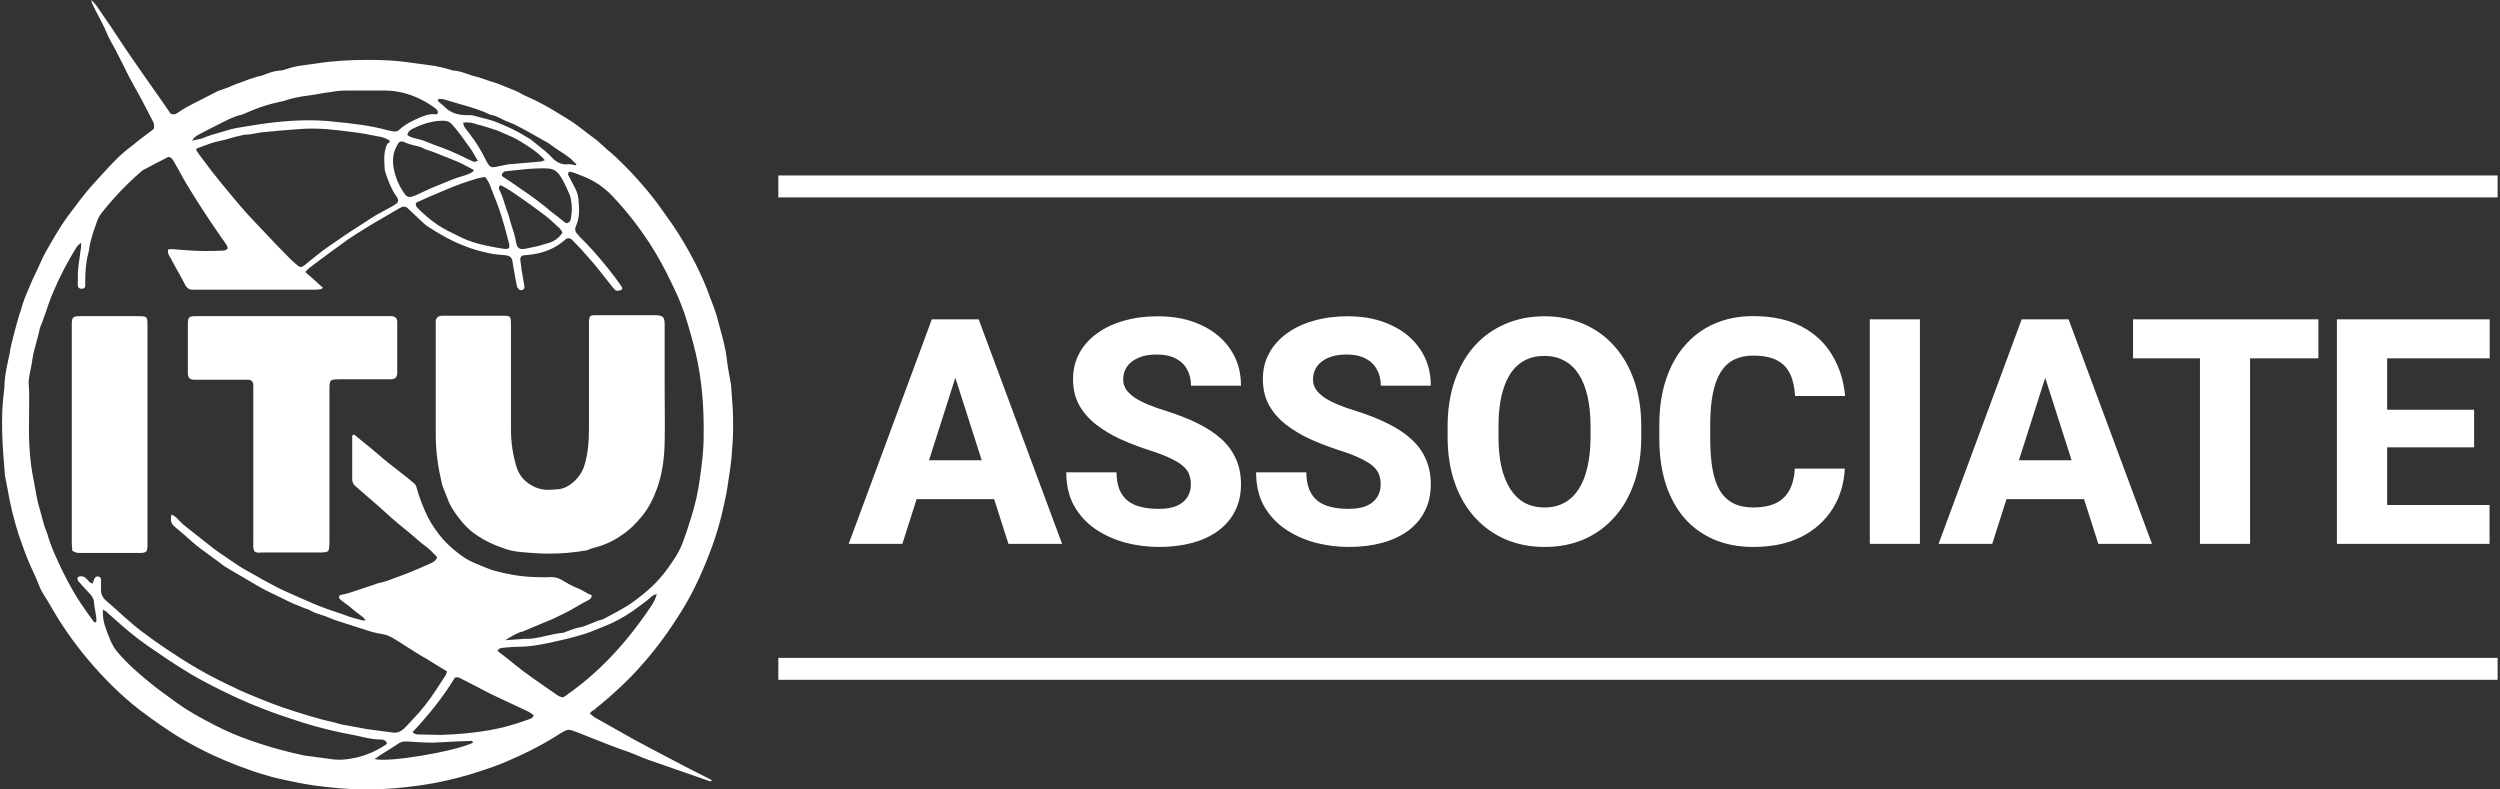
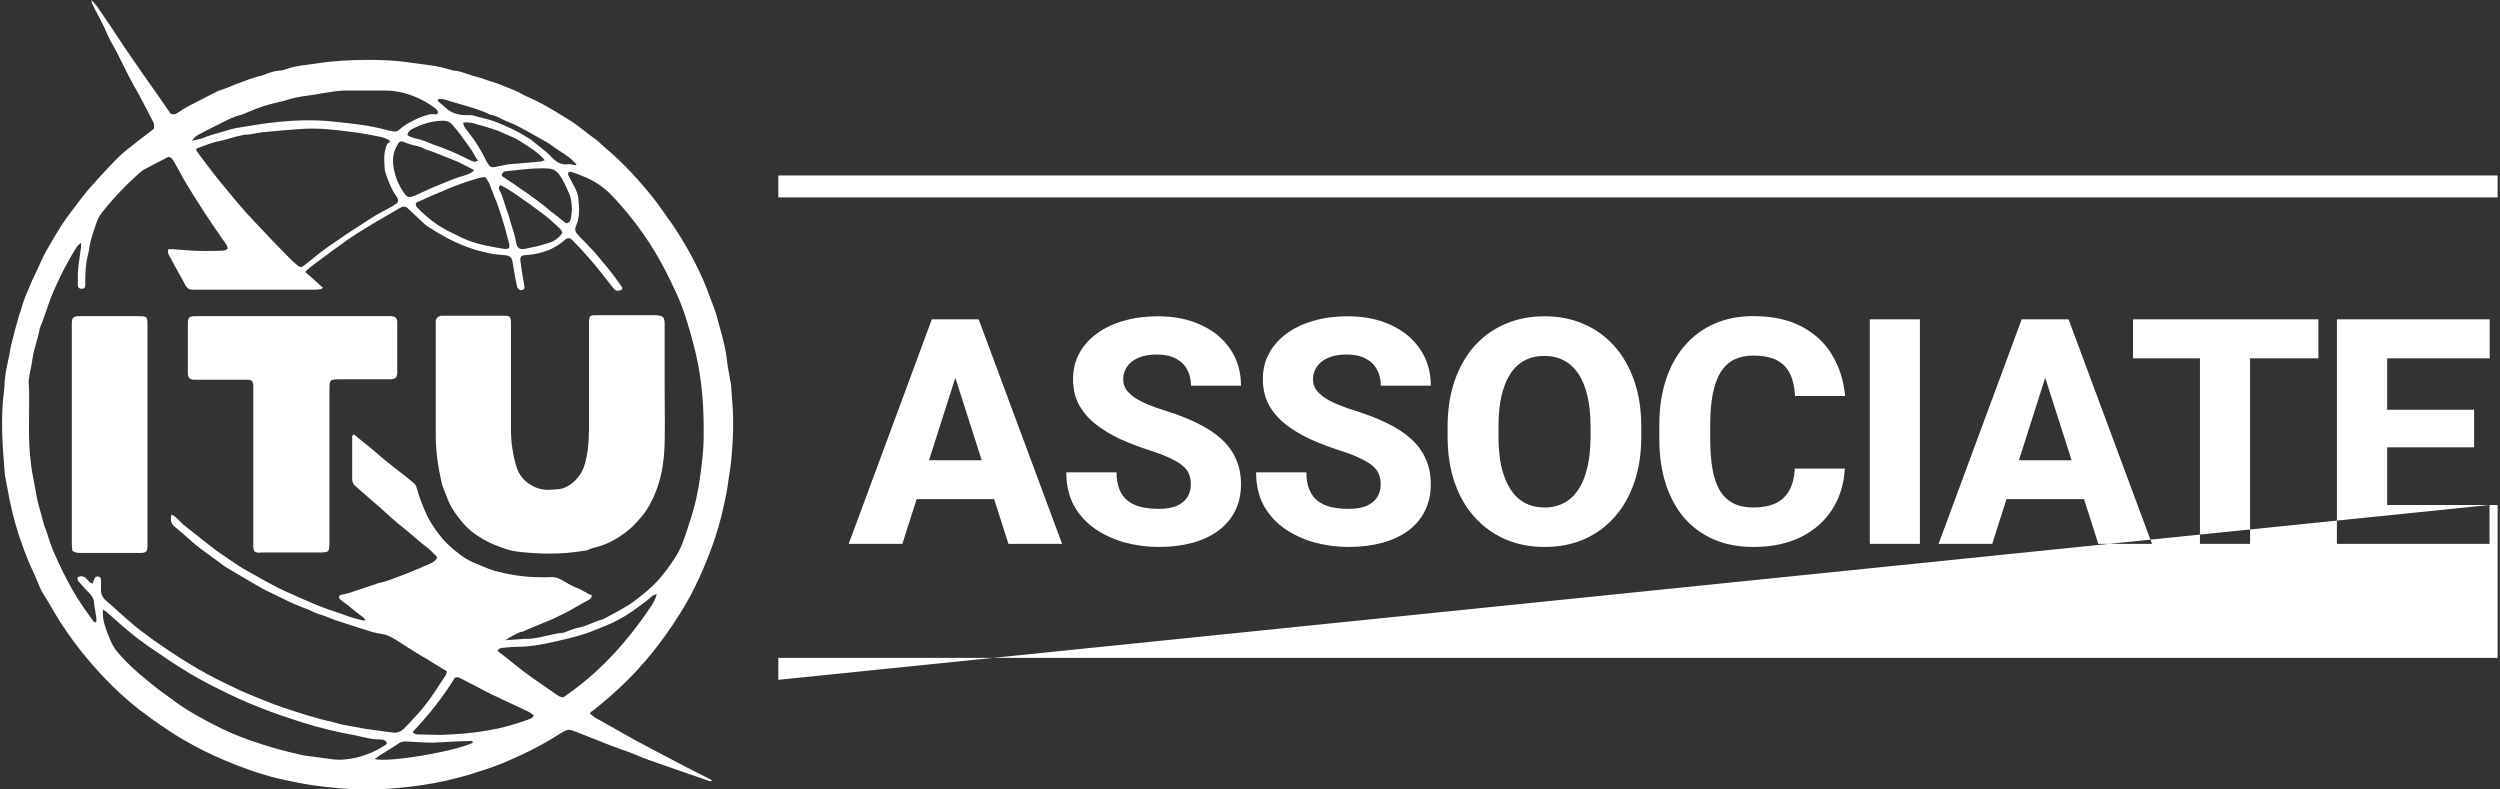
<svg xmlns="http://www.w3.org/2000/svg" width="114" height="36" viewBox="0 0 114 36" fill="none">
  <rect x="0" y="0" width="114" height="36" fill="#333333" stroke="none" />
-   <path fill-rule="evenodd" clip-rule="evenodd" d="M27.004 32.624L27.005 32.624C27.042 32.656 27.077 32.685 27.111 32.708C27.418 32.877 27.725 33.052 28.032 33.226L28.032 33.227C28.339 33.401 28.646 33.576 28.953 33.745C29.455 34.017 29.957 34.28 30.465 34.546C30.707 34.673 30.951 34.801 31.197 34.931C31.398 35.036 31.599 35.137 31.8 35.238C32.001 35.338 32.202 35.439 32.404 35.544L32.404 35.545C32.425 35.566 32.446 35.587 32.488 35.608C32.448 35.608 32.425 35.617 32.408 35.623C32.398 35.626 32.39 35.629 32.382 35.629C31.917 35.471 31.451 35.306 30.986 35.142L30.986 35.142L30.985 35.142L30.985 35.142L30.984 35.142C30.519 34.978 30.053 34.814 29.588 34.655C29.414 34.597 29.246 34.527 29.082 34.457C28.946 34.4 28.812 34.343 28.678 34.295C28.052 34.081 27.452 33.842 26.837 33.596L26.837 33.596L26.836 33.596L26.833 33.594L26.828 33.593C26.656 33.524 26.482 33.455 26.307 33.385L26.306 33.385L26.306 33.385C26.103 33.31 26.003 33.273 25.906 33.282C25.812 33.291 25.722 33.344 25.544 33.449C24.698 33.999 23.787 34.444 22.856 34.825C22.446 34.992 22.02 35.127 21.606 35.258L21.606 35.258L21.437 35.312C20.718 35.523 19.998 35.693 19.257 35.799C18.241 35.947 17.203 36.031 16.166 35.989C15.319 35.947 14.451 35.862 13.604 35.693L13.604 35.693C13.181 35.608 12.758 35.523 12.355 35.417L12.355 35.417C11.995 35.312 11.636 35.206 11.297 35.079C10.937 34.952 10.598 34.825 10.26 34.677C9.646 34.422 9.053 34.126 8.46 33.787C7.719 33.364 7.042 32.877 6.364 32.369C5.496 31.692 4.734 30.93 4.036 30.104C3.57 29.553 3.147 28.982 2.765 28.389C2.628 28.177 2.501 27.96 2.374 27.743C2.247 27.526 2.12 27.309 1.982 27.098C1.868 26.918 1.791 26.725 1.713 26.53L1.713 26.53C1.69 26.472 1.667 26.415 1.643 26.357C1.601 26.272 1.564 26.187 1.527 26.103C1.49 26.018 1.453 25.933 1.411 25.849C1.199 25.383 1.03 24.896 0.86 24.409C0.754 24.07 0.648 23.71 0.564 23.372C0.479 23.019 0.413 22.666 0.347 22.313C0.314 22.137 0.281 21.96 0.246 21.784C0.246 21.763 0.241 21.747 0.236 21.731C0.23 21.715 0.225 21.699 0.225 21.678L0.223 21.654C0.118 20.371 0.014 19.108 0.183 17.825C0.183 17.793 0.188 17.762 0.193 17.73C0.199 17.698 0.204 17.666 0.204 17.635C0.204 17.21 0.293 16.8 0.384 16.38C0.402 16.297 0.419 16.215 0.437 16.132C0.458 15.983 0.479 15.835 0.521 15.687C0.627 15.264 0.733 14.84 0.86 14.417C0.871 14.364 0.892 14.311 0.913 14.258C0.934 14.205 0.955 14.152 0.966 14.099C1.052 13.754 1.195 13.422 1.337 13.094L1.337 13.094C1.369 13.02 1.401 12.945 1.432 12.871C1.495 12.723 1.564 12.58 1.633 12.437L1.633 12.437C1.702 12.294 1.77 12.152 1.834 12.003C1.986 11.642 2.189 11.298 2.382 10.971L2.448 10.86C2.681 10.458 2.935 10.056 3.231 9.675C3.464 9.357 3.697 9.061 3.93 8.764C4.141 8.51 4.374 8.256 4.607 8.002L4.607 8.002C4.84 7.748 5.073 7.494 5.306 7.261C5.539 7.028 5.793 6.817 6.047 6.626C6.239 6.463 6.442 6.311 6.641 6.161L6.641 6.161L6.641 6.161C6.727 6.097 6.811 6.033 6.894 5.97C6.918 5.945 6.95 5.92 6.977 5.9L6.977 5.9L6.977 5.9C6.996 5.885 7.012 5.873 7.021 5.864C7.042 5.695 7.021 5.61 6.957 5.504C6.902 5.398 6.846 5.29 6.79 5.182L6.79 5.181L6.79 5.181L6.79 5.181C6.57 4.754 6.347 4.322 6.11 3.916C5.93 3.595 5.768 3.27 5.608 2.946L5.608 2.946L5.608 2.946L5.608 2.946C5.429 2.586 5.252 2.229 5.052 1.884C4.973 1.749 4.912 1.607 4.85 1.463C4.795 1.336 4.74 1.208 4.671 1.08C4.612 0.962 4.55 0.845 4.488 0.727L4.488 0.727L4.488 0.727L4.488 0.727C4.392 0.546 4.295 0.361 4.205 0.169C4.192 0.143 4.187 0.117 4.18 0.081C4.176 0.059 4.171 0.032 4.163 0C4.343 0.164 4.459 0.34 4.572 0.509C4.605 0.559 4.637 0.608 4.671 0.656C4.928 1.02 5.175 1.394 5.419 1.764L5.419 1.764L5.419 1.764L5.419 1.764C5.516 1.911 5.612 2.057 5.708 2.202C6.195 2.921 6.703 3.641 7.211 4.361L7.211 4.361L7.211 4.361L7.783 5.187C7.91 5.229 7.994 5.229 8.1 5.144C8.397 4.933 8.735 4.763 9.074 4.594C9.222 4.52 9.365 4.446 9.508 4.372L9.508 4.372C9.651 4.298 9.794 4.223 9.942 4.149L10.133 4.086C10.185 4.065 10.244 4.043 10.302 4.022L10.302 4.022L10.302 4.022L10.302 4.022L10.302 4.022C10.36 4.001 10.418 3.98 10.471 3.959C10.506 3.944 10.54 3.929 10.573 3.914C10.68 3.867 10.781 3.822 10.895 3.789C10.948 3.768 11.006 3.747 11.064 3.726L11.064 3.726L11.064 3.726C11.122 3.705 11.181 3.684 11.233 3.662C11.315 3.627 11.41 3.599 11.507 3.569C11.585 3.546 11.666 3.522 11.742 3.493C11.773 3.482 11.805 3.477 11.837 3.472C11.869 3.467 11.9 3.461 11.932 3.451L11.994 3.427C12.246 3.329 12.484 3.237 12.758 3.218C12.864 3.218 12.958 3.186 13.058 3.152C13.098 3.138 13.139 3.124 13.181 3.112C13.452 3.022 13.745 2.985 14.036 2.948L14.036 2.948L14.036 2.948C14.154 2.933 14.272 2.919 14.388 2.9C15.192 2.773 15.976 2.731 16.78 2.731C17.394 2.731 17.987 2.752 18.579 2.837C18.791 2.869 18.998 2.895 19.204 2.921C19.41 2.948 19.617 2.974 19.828 3.006C20.061 3.048 20.294 3.112 20.527 3.176C20.54 3.18 20.553 3.184 20.564 3.188L20.564 3.189L20.564 3.189C20.609 3.205 20.646 3.218 20.697 3.218C20.912 3.233 21.117 3.305 21.318 3.375C21.393 3.401 21.468 3.428 21.543 3.451C21.713 3.493 21.882 3.535 22.051 3.599C22.179 3.648 22.307 3.688 22.432 3.727C22.577 3.773 22.72 3.817 22.856 3.874C22.97 3.927 23.087 3.972 23.205 4.017L23.205 4.017L23.205 4.017C23.372 4.082 23.541 4.147 23.703 4.234C23.868 4.333 24.034 4.407 24.21 4.485L24.21 4.485C24.259 4.507 24.308 4.529 24.359 4.552C24.858 4.792 25.324 5.08 25.801 5.375C25.87 5.418 25.94 5.461 26.01 5.504C26.232 5.643 26.444 5.808 26.653 5.971C26.764 6.058 26.874 6.143 26.984 6.224C27.189 6.361 27.366 6.525 27.549 6.694L27.549 6.694C27.593 6.735 27.637 6.776 27.683 6.817C27.979 7.05 28.233 7.304 28.508 7.579L28.508 7.579L28.508 7.579C28.932 8.002 29.334 8.468 29.715 8.934C29.962 9.243 30.187 9.563 30.413 9.886L30.414 9.886L30.414 9.886L30.414 9.887C30.498 10.006 30.582 10.126 30.668 10.246C31.049 10.797 31.387 11.389 31.705 12.003C31.959 12.511 32.192 13.02 32.382 13.57L32.382 13.57C32.531 13.951 32.679 14.332 32.763 14.713C32.787 14.8 32.811 14.888 32.835 14.975L32.835 14.976L32.835 14.976L32.835 14.976C32.963 15.44 33.091 15.905 33.145 16.386C33.173 16.662 33.222 16.927 33.271 17.19C33.293 17.311 33.315 17.43 33.335 17.55C33.346 17.645 33.351 17.746 33.356 17.846C33.361 17.947 33.367 18.047 33.377 18.143C33.462 19.053 33.441 19.963 33.356 20.874C33.329 21.177 33.283 21.471 33.237 21.768L33.237 21.768L33.237 21.768C33.212 21.927 33.188 22.087 33.166 22.25C33.131 22.476 33.082 22.702 33.03 22.94L32.996 23.096C32.869 23.689 32.7 24.282 32.488 24.875C32.107 25.912 31.663 26.928 31.07 27.881C30.541 28.728 29.969 29.532 29.291 30.294C28.699 30.972 28.021 31.607 27.323 32.178L27.323 32.178C27.238 32.242 27.153 32.306 27.069 32.39C26.984 32.411 26.942 32.475 26.899 32.538C26.938 32.568 26.973 32.597 27.004 32.624ZM23.046 29.194C23.317 29.177 23.534 29.16 23.751 29.143L23.914 29.13C24.062 29.13 24.211 29.13 24.338 29.109C24.532 29.081 24.722 29.037 24.913 28.993L24.913 28.993C25.16 28.936 25.409 28.879 25.672 28.855C25.714 28.855 25.756 28.834 25.799 28.812C25.862 28.791 25.923 28.768 25.984 28.744C26.107 28.697 26.229 28.65 26.37 28.622C26.588 28.587 26.787 28.503 26.985 28.42C27.152 28.35 27.317 28.28 27.492 28.241C27.6 28.182 27.709 28.124 27.819 28.066L27.819 28.066C28.182 27.874 28.548 27.68 28.889 27.436C29.165 27.225 29.44 27.013 29.694 26.78C29.948 26.547 30.181 26.272 30.392 25.997C30.668 25.616 30.943 25.235 31.112 24.79C31.26 24.409 31.387 24.007 31.514 23.605C31.705 23.012 31.832 22.419 31.917 21.805C32.001 21.191 32.086 20.556 32.086 19.942C32.107 18.651 32.023 17.381 31.726 16.11C31.578 15.496 31.409 14.904 31.218 14.311C31.049 13.824 30.858 13.38 30.625 12.914C30.329 12.279 29.99 11.665 29.609 11.072C29.122 10.331 28.593 9.654 27.979 8.997C27.725 8.722 27.429 8.468 27.09 8.277C26.836 8.129 26.561 8.023 26.285 7.918C26.214 7.882 26.129 7.862 26.053 7.843L26.01 7.833C25.989 7.833 25.925 7.833 25.925 7.854C25.904 7.896 25.904 7.939 25.904 7.981C25.904 7.981 25.904 8.002 25.925 8.002C25.978 8.108 26.031 8.209 26.084 8.309C26.137 8.41 26.19 8.51 26.243 8.616C26.307 8.743 26.349 8.891 26.37 9.018L26.371 9.03C26.413 9.47 26.453 9.89 26.264 10.31C26.201 10.437 26.222 10.564 26.328 10.67C26.349 10.691 26.365 10.712 26.381 10.733C26.396 10.754 26.412 10.776 26.434 10.797L26.434 10.797C26.645 11.008 26.857 11.22 27.047 11.432C27.492 11.94 27.916 12.448 28.297 12.998C28.305 13.011 28.314 13.022 28.323 13.034C28.36 13.081 28.394 13.125 28.36 13.21C28.127 13.295 28.085 13.274 27.958 13.125C27.838 12.977 27.72 12.827 27.603 12.676L27.603 12.676C27.367 12.375 27.132 12.074 26.878 11.792C26.624 11.495 26.37 11.22 26.095 10.945C25.989 10.839 25.883 10.839 25.777 10.924C25.312 11.347 24.74 11.559 24.105 11.622C24.062 11.622 24.026 11.628 23.988 11.633C23.951 11.638 23.914 11.643 23.872 11.643C23.766 11.665 23.724 11.728 23.724 11.834C23.734 11.919 23.745 11.998 23.756 12.078C23.766 12.157 23.777 12.236 23.787 12.321L23.787 12.321C23.83 12.575 23.872 12.829 23.914 13.062C23.914 13.125 23.914 13.168 23.851 13.21C23.787 13.252 23.681 13.231 23.639 13.168C23.631 13.151 23.619 13.138 23.608 13.125C23.591 13.105 23.576 13.088 23.576 13.062C23.565 12.988 23.549 12.919 23.533 12.85C23.517 12.781 23.502 12.713 23.491 12.639C23.449 12.384 23.406 12.13 23.364 11.898C23.343 11.749 23.237 11.665 23.089 11.643C23.046 11.643 23.009 11.638 22.972 11.633C22.935 11.628 22.898 11.622 22.856 11.622C22.801 11.616 22.746 11.611 22.692 11.606C22.579 11.597 22.469 11.588 22.369 11.559C21.945 11.474 21.543 11.368 21.141 11.199C20.633 11.008 20.146 10.733 19.68 10.437C19.532 10.352 19.405 10.268 19.278 10.14C19.162 10.035 19.05 9.929 18.939 9.823C18.828 9.717 18.717 9.611 18.601 9.505C18.516 9.421 18.431 9.4 18.325 9.442L18.198 9.505C17.987 9.632 17.775 9.754 17.563 9.876C17.352 9.998 17.14 10.119 16.928 10.246C16.835 10.305 16.74 10.363 16.644 10.422C16.393 10.576 16.136 10.734 15.891 10.903L15.891 10.903L15.891 10.903L15.891 10.903L15.891 10.903C15.362 11.284 14.832 11.665 14.303 12.067C14.268 12.097 14.23 12.125 14.193 12.153C14.096 12.225 13.998 12.299 13.922 12.406C14.197 12.639 14.451 12.871 14.726 13.125C14.715 13.133 14.705 13.14 14.695 13.147C14.655 13.175 14.634 13.189 14.6 13.189C14.494 13.21 14.409 13.21 14.303 13.21H8.968H8.778C8.63 13.21 8.545 13.147 8.46 13.02C8.354 12.808 8.238 12.601 8.121 12.395L8.121 12.395C8.005 12.189 7.889 11.982 7.783 11.771C7.775 11.757 7.766 11.743 7.757 11.729C7.695 11.631 7.622 11.516 7.677 11.368C7.705 11.368 7.733 11.366 7.762 11.364C7.818 11.359 7.874 11.354 7.931 11.368C8.026 11.379 8.127 11.384 8.227 11.389C8.328 11.395 8.428 11.4 8.524 11.411C9.032 11.453 9.561 11.453 10.069 11.432C10.175 11.432 10.302 11.432 10.387 11.326C10.379 11.31 10.374 11.289 10.369 11.265C10.36 11.226 10.35 11.183 10.323 11.157C10.27 11.072 10.212 10.993 10.154 10.913C10.096 10.834 10.037 10.754 9.984 10.67L9.984 10.67L9.984 10.669L9.984 10.669L9.984 10.669C9.751 10.331 9.519 9.992 9.286 9.632C9.011 9.209 8.757 8.807 8.503 8.383C8.407 8.225 8.317 8.061 8.227 7.897L8.227 7.896L8.227 7.896L8.227 7.896L8.227 7.896C8.137 7.732 8.047 7.568 7.952 7.41C7.943 7.394 7.933 7.377 7.924 7.361C7.873 7.268 7.821 7.173 7.677 7.155C7.338 7.325 6.978 7.515 6.618 7.706L6.618 7.706C6.574 7.721 6.54 7.746 6.501 7.774C6.485 7.786 6.468 7.799 6.449 7.812C5.814 8.362 5.242 8.955 4.713 9.611C4.607 9.738 4.501 9.886 4.438 10.056C4.332 10.352 4.226 10.649 4.141 10.966C4.11 11.072 4.094 11.178 4.078 11.284C4.062 11.389 4.046 11.495 4.014 11.601C3.909 12.003 3.887 12.427 3.887 12.85V13.041C3.887 13.125 3.824 13.168 3.718 13.168C3.633 13.168 3.57 13.125 3.549 13.041V12.808C3.533 12.409 3.589 12.021 3.645 11.637L3.645 11.637L3.645 11.637L3.645 11.637L3.645 11.637C3.663 11.512 3.681 11.387 3.697 11.262V11.072C3.612 11.136 3.57 11.178 3.528 11.22C3.104 11.876 2.744 12.575 2.427 13.316C2.3 13.612 2.192 13.928 2.083 14.243L2.083 14.243C2.029 14.4 1.975 14.558 1.919 14.713C1.876 14.798 1.834 14.904 1.813 14.988C1.775 15.195 1.717 15.401 1.658 15.609C1.584 15.871 1.509 16.136 1.474 16.407C1.456 16.552 1.426 16.697 1.396 16.842C1.357 17.036 1.317 17.229 1.305 17.423C1.337 17.838 1.332 18.217 1.328 18.578C1.327 18.696 1.326 18.811 1.326 18.926C1.305 19.921 1.326 20.916 1.538 21.911C1.567 22.049 1.591 22.189 1.615 22.33C1.661 22.601 1.708 22.874 1.792 23.139C1.834 23.276 1.871 23.419 1.908 23.562C1.945 23.705 1.982 23.848 2.025 23.986C2.046 24.039 2.067 24.097 2.088 24.155C2.109 24.213 2.13 24.271 2.152 24.324C2.321 24.938 2.596 25.51 2.871 26.081L2.871 26.081C3.125 26.59 3.401 27.098 3.718 27.563C3.887 27.817 4.057 28.05 4.226 28.283C4.237 28.294 4.246 28.307 4.255 28.32C4.283 28.36 4.311 28.4 4.374 28.368C4.396 28.347 4.396 28.326 4.396 28.304C4.396 28.22 4.396 28.135 4.374 28.05C4.365 27.973 4.351 27.895 4.336 27.816L4.336 27.816C4.319 27.721 4.301 27.624 4.29 27.521C4.29 27.331 4.205 27.182 4.078 27.055C3.93 26.907 3.782 26.738 3.633 26.569L3.633 26.568C3.57 26.505 3.506 26.441 3.549 26.314C3.697 26.251 3.845 26.272 3.951 26.399C3.97 26.418 3.988 26.438 4.006 26.458C4.067 26.527 4.128 26.594 4.226 26.611C4.247 26.526 4.269 26.463 4.311 26.378C4.353 26.293 4.417 26.272 4.501 26.293C4.565 26.314 4.607 26.357 4.607 26.441V26.844C4.586 27.076 4.671 27.246 4.84 27.394C5.094 27.606 5.348 27.838 5.602 28.071L5.602 28.072C5.674 28.133 5.744 28.194 5.814 28.255L5.814 28.255C6.034 28.447 6.25 28.636 6.491 28.812C6.851 29.088 7.211 29.342 7.592 29.596C7.931 29.829 8.27 30.04 8.608 30.252L8.608 30.252C9.159 30.591 9.709 30.887 10.281 31.162C10.387 31.212 10.492 31.264 10.598 31.315C10.81 31.419 11.022 31.522 11.233 31.607C11.784 31.84 12.355 32.073 12.906 32.263C13.668 32.517 14.451 32.771 15.235 32.941C15.268 32.95 15.301 32.96 15.333 32.969L15.333 32.969C15.441 33.001 15.539 33.03 15.637 33.047C15.806 33.078 15.979 33.11 16.154 33.141L16.155 33.142C16.33 33.173 16.505 33.205 16.674 33.237C16.887 33.271 17.106 33.298 17.328 33.326L17.328 33.326C17.525 33.351 17.724 33.377 17.923 33.406C18.114 33.428 18.262 33.364 18.41 33.237C18.537 33.11 18.664 32.983 18.77 32.856C19.193 32.432 19.553 31.967 19.871 31.48C19.945 31.363 20.019 31.252 20.093 31.141C20.167 31.03 20.241 30.919 20.315 30.802C20.344 30.774 20.353 30.727 20.363 30.68C20.367 30.657 20.372 30.633 20.379 30.612C20.061 30.421 19.744 30.231 19.448 30.04C19.137 29.871 18.845 29.683 18.554 29.495C18.408 29.401 18.262 29.306 18.114 29.215L18.054 29.179C17.866 29.064 17.688 28.957 17.457 28.918C17.288 28.897 17.119 28.855 16.949 28.812C16.674 28.728 16.399 28.638 16.124 28.548C15.848 28.458 15.573 28.368 15.298 28.283C15.212 28.252 15.129 28.218 15.047 28.184L15.047 28.184L15.047 28.184L15.047 28.184C14.906 28.126 14.768 28.069 14.621 28.029C14.473 27.987 14.303 27.923 14.155 27.839C14.104 27.804 14.039 27.784 13.982 27.766L13.957 27.758L13.943 27.754C13.899 27.736 13.854 27.718 13.809 27.701L13.807 27.7L13.807 27.7C13.53 27.59 13.242 27.476 12.969 27.331C12.843 27.267 12.715 27.206 12.586 27.145L12.586 27.145L12.586 27.145C12.283 27 11.975 26.853 11.678 26.674C11.488 26.558 11.286 26.441 11.085 26.325C10.884 26.209 10.683 26.092 10.492 25.976L10.492 25.976C10.344 25.891 10.196 25.806 10.048 25.679C9.9 25.566 9.749 25.458 9.599 25.35C9.298 25.134 8.996 24.917 8.714 24.663C8.46 24.43 8.206 24.218 7.952 24.007C7.783 23.859 7.762 23.689 7.825 23.456C7.865 23.486 7.9 23.507 7.931 23.525C7.965 23.545 7.993 23.561 8.016 23.583C8.079 23.638 8.139 23.7 8.198 23.762L8.198 23.762L8.198 23.762C8.277 23.844 8.354 23.925 8.439 23.986L9.646 24.938C9.923 25.154 10.211 25.347 10.503 25.542C10.612 25.616 10.722 25.689 10.831 25.764C11.053 25.912 11.282 26.038 11.51 26.164C11.673 26.254 11.836 26.344 11.996 26.441C12.112 26.505 12.234 26.568 12.355 26.632L12.355 26.632C12.477 26.695 12.599 26.759 12.715 26.823C12.89 26.91 13.072 26.99 13.258 27.071C13.386 27.128 13.517 27.185 13.647 27.246C13.78 27.301 13.911 27.359 14.041 27.416L14.041 27.416L14.041 27.416L14.041 27.416L14.041 27.416C14.261 27.514 14.479 27.611 14.705 27.69C14.896 27.765 15.086 27.828 15.277 27.892C15.467 27.955 15.658 28.019 15.848 28.093C15.985 28.147 16.129 28.184 16.272 28.22L16.272 28.22L16.272 28.22C16.351 28.241 16.429 28.261 16.505 28.283C16.531 28.296 16.557 28.293 16.593 28.289L16.593 28.289C16.616 28.286 16.642 28.283 16.674 28.283C16.653 28.251 16.632 28.23 16.613 28.212L16.613 28.212C16.595 28.193 16.579 28.177 16.568 28.156C16.511 28.112 16.452 28.067 16.392 28.022C16.253 27.917 16.109 27.809 15.976 27.69C15.902 27.627 15.822 27.569 15.743 27.511L15.743 27.511L15.743 27.511C15.663 27.452 15.584 27.394 15.51 27.331C15.425 27.246 15.446 27.14 15.573 27.119C15.7 27.098 15.806 27.076 15.933 27.034C16.134 26.971 16.335 26.902 16.537 26.833C16.738 26.764 16.939 26.695 17.14 26.632C17.182 26.611 17.225 26.59 17.267 26.59C17.56 26.531 17.843 26.421 18.131 26.31L18.131 26.31L18.131 26.31L18.131 26.31L18.131 26.31L18.131 26.31L18.131 26.31C18.258 26.261 18.386 26.212 18.516 26.166C18.897 26.018 19.278 25.849 19.659 25.679C19.786 25.616 19.892 25.552 19.934 25.404C19.898 25.367 19.861 25.329 19.824 25.291C19.711 25.174 19.596 25.055 19.469 24.959C19.299 24.838 19.135 24.695 18.971 24.552C18.849 24.446 18.727 24.339 18.601 24.24C18.527 24.176 18.447 24.113 18.368 24.049C18.288 23.986 18.209 23.922 18.135 23.859C17.881 23.647 17.627 23.414 17.373 23.181C17.182 23.012 16.992 22.848 16.801 22.684C16.611 22.52 16.42 22.356 16.23 22.186C16.124 22.102 16.06 21.996 16.06 21.848V19.942C16.06 19.879 16.06 19.836 16.145 19.815C16.273 19.921 16.402 20.024 16.529 20.126L16.529 20.126L16.529 20.126L16.529 20.126L16.529 20.126C16.759 20.311 16.986 20.492 17.203 20.683C17.527 20.969 17.851 21.22 18.19 21.483L18.304 21.572C18.495 21.721 18.685 21.869 18.855 22.017C18.918 22.059 18.96 22.123 18.982 22.186C19.109 22.652 19.278 23.096 19.49 23.541C19.68 23.922 19.934 24.282 20.21 24.6C20.421 24.832 20.654 25.044 20.908 25.235C21.12 25.404 21.353 25.552 21.607 25.658L21.607 25.658C21.903 25.785 22.2 25.912 22.517 26.018C23.131 26.187 23.745 26.293 24.359 26.314C24.443 26.314 24.529 26.317 24.616 26.319H24.616C24.793 26.324 24.972 26.329 25.142 26.314C25.312 26.314 25.46 26.357 25.608 26.441C25.82 26.568 26.031 26.695 26.285 26.801C26.412 26.844 26.523 26.907 26.635 26.971C26.746 27.034 26.857 27.098 26.984 27.14C26.984 27.288 26.878 27.352 26.772 27.394C26.618 27.475 26.468 27.562 26.316 27.65L26.316 27.65L26.316 27.65L26.316 27.65C26.072 27.791 25.827 27.933 25.566 28.05C25.354 28.156 25.142 28.262 24.909 28.347C24.729 28.421 24.555 28.495 24.38 28.569C24.205 28.643 24.031 28.717 23.851 28.791C23.83 28.812 23.787 28.812 23.745 28.812C23.554 28.897 23.322 29.003 23.046 29.194ZM17.267 6.224C16.843 6.139 16.42 6.055 15.997 6.012C15.213 5.906 14.451 5.822 13.668 5.885C13.096 5.928 12.525 5.97 11.953 6.033C11.843 6.043 11.738 6.064 11.632 6.085L11.632 6.085C11.494 6.112 11.357 6.139 11.212 6.139C11.142 6.139 11.086 6.154 11.021 6.171C11.008 6.174 10.994 6.178 10.979 6.182C10.81 6.213 10.646 6.261 10.482 6.309C10.318 6.356 10.154 6.404 9.984 6.436C9.752 6.479 9.529 6.563 9.31 6.645C9.21 6.683 9.11 6.72 9.011 6.753C8.947 6.774 8.926 6.838 8.968 6.88C8.979 6.901 8.995 6.923 9.011 6.944C9.026 6.965 9.042 6.986 9.053 7.007C9.15 7.134 9.245 7.262 9.339 7.388L9.339 7.388L9.339 7.388L9.339 7.388L9.339 7.388L9.339 7.388L9.339 7.388C9.575 7.703 9.806 8.011 10.048 8.299C10.124 8.391 10.2 8.483 10.277 8.576L10.278 8.577C10.71 9.103 11.15 9.637 11.636 10.14C11.795 10.307 11.954 10.475 12.114 10.644L12.114 10.644L12.114 10.644L12.114 10.644C12.443 10.992 12.776 11.344 13.118 11.686L13.118 11.686C13.245 11.813 13.372 11.94 13.499 12.046C13.689 12.215 13.732 12.215 13.922 12.067L13.943 12.046C14.282 11.771 14.621 11.495 14.981 11.241C15.552 10.839 16.124 10.458 16.695 10.098C16.747 10.066 16.797 10.033 16.847 10L16.847 10C17.024 9.886 17.196 9.774 17.394 9.675C17.479 9.632 17.563 9.585 17.648 9.537C17.733 9.489 17.817 9.442 17.902 9.4L18.093 9.272C18.156 9.209 18.177 9.145 18.135 9.061C18.13 9.051 18.125 9.04 18.12 9.028C18.103 8.99 18.083 8.945 18.05 8.913C17.861 8.647 17.756 8.365 17.645 8.066L17.606 7.96C17.599 7.932 17.589 7.903 17.58 7.875C17.561 7.819 17.542 7.762 17.542 7.706C17.54 7.671 17.538 7.636 17.536 7.601L17.536 7.601C17.515 7.237 17.495 6.889 17.669 6.542C17.754 6.52 17.775 6.478 17.775 6.415C17.606 6.309 17.436 6.245 17.267 6.224ZM4.692 27.796V28.029C4.71 28.391 4.836 28.706 4.965 29.028C4.987 29.083 5.009 29.138 5.031 29.194C5.115 29.384 5.221 29.575 5.348 29.723C5.793 30.252 6.322 30.718 6.851 31.141C7.13 31.373 7.42 31.583 7.713 31.795L7.713 31.795C7.821 31.873 7.929 31.951 8.037 32.03C8.587 32.432 9.18 32.75 9.794 33.068C10.323 33.343 10.874 33.576 11.424 33.766C12.038 33.978 12.652 34.169 13.287 34.317C13.382 34.338 13.472 34.359 13.562 34.38L13.562 34.38C13.652 34.401 13.742 34.422 13.837 34.444C14.05 34.477 14.269 34.505 14.491 34.533L14.491 34.533L14.491 34.533L14.491 34.533L14.492 34.533C14.689 34.558 14.887 34.583 15.086 34.613C15.467 34.677 15.848 34.634 16.23 34.55C16.695 34.444 17.14 34.253 17.563 33.978C17.606 33.957 17.669 33.914 17.627 33.851C17.606 33.809 17.563 33.766 17.5 33.745C17.457 33.724 17.415 33.724 17.373 33.724C17.035 33.724 16.712 33.649 16.392 33.575C16.331 33.561 16.27 33.547 16.208 33.533C15.383 33.385 14.578 33.195 13.774 32.941C13.118 32.729 12.482 32.517 11.847 32.263C11.191 32.009 10.556 31.713 9.921 31.395C9.371 31.12 8.82 30.824 8.291 30.485C7.864 30.222 7.463 29.947 7.057 29.669L7.057 29.669L7.057 29.668L7.057 29.668L7.056 29.668L7.056 29.668L7.055 29.667C6.938 29.587 6.821 29.507 6.703 29.426C6.428 29.236 6.153 29.024 5.899 28.812C5.668 28.625 5.448 28.429 5.224 28.229L5.224 28.229L5.224 28.229C5.119 28.134 5.012 28.039 4.904 27.945C4.878 27.906 4.836 27.883 4.789 27.857C4.758 27.84 4.725 27.821 4.692 27.796ZM19.934 5.208C19.998 5.102 19.956 5.038 19.892 4.975C19.469 4.636 18.982 4.403 18.474 4.255C18.156 4.17 17.86 4.128 17.521 4.128H15.806C15.573 4.128 15.341 4.149 15.108 4.192C14.928 4.213 14.748 4.245 14.568 4.276C14.388 4.308 14.208 4.34 14.028 4.361C13.689 4.403 13.351 4.467 13.033 4.573C12.991 4.594 12.927 4.615 12.885 4.615C12.271 4.742 11.742 4.911 11.085 5.208C11.075 5.208 11.064 5.213 11.053 5.218C11.043 5.224 11.032 5.229 11.022 5.229C10.695 5.302 10.399 5.452 10.108 5.6C10.06 5.625 10.011 5.649 9.963 5.674C9.667 5.822 9.371 5.97 9.095 6.118C8.968 6.182 8.841 6.266 8.757 6.415C8.827 6.397 8.898 6.383 8.966 6.369C9.06 6.351 9.148 6.333 9.222 6.309C9.519 6.182 9.815 6.097 10.133 6.012C10.173 6 10.212 5.988 10.251 5.976L10.251 5.976C10.417 5.925 10.575 5.877 10.747 5.843C10.92 5.816 11.094 5.787 11.269 5.758L11.269 5.758L11.269 5.758L11.269 5.758C11.647 5.696 12.028 5.632 12.419 5.589C13.351 5.483 14.282 5.441 15.213 5.547C16.06 5.631 16.886 5.716 17.712 5.949C17.754 5.959 17.791 5.965 17.828 5.97C17.865 5.975 17.902 5.981 17.944 5.991C18.05 6.012 18.135 5.991 18.22 5.906C18.495 5.652 18.812 5.504 19.151 5.356C19.363 5.271 19.575 5.187 19.828 5.208C19.828 5.222 19.855 5.218 19.885 5.213C19.902 5.21 19.919 5.208 19.934 5.208ZM29.948 27.076C29.897 27.107 29.855 27.123 29.822 27.136C29.785 27.15 29.758 27.16 29.736 27.182C29.523 27.379 29.284 27.55 29.04 27.726C28.969 27.777 28.897 27.828 28.826 27.881C28.424 28.156 28 28.389 27.556 28.558L27.418 28.615L27.418 28.615C27.108 28.744 26.808 28.868 26.476 28.961C25.989 29.109 25.502 29.215 25.015 29.32L25.015 29.32L25.015 29.32C24.592 29.405 24.147 29.49 23.703 29.49C23.47 29.49 23.237 29.511 23.004 29.532C22.934 29.532 22.878 29.547 22.813 29.564L22.785 29.571L22.771 29.575C22.747 29.587 22.737 29.605 22.725 29.627C22.715 29.643 22.705 29.662 22.686 29.68C22.962 29.892 23.237 30.104 23.491 30.316C23.98 30.714 24.515 31.081 25.044 31.444L25.045 31.445C25.134 31.506 25.223 31.567 25.312 31.628C25.417 31.713 25.544 31.797 25.693 31.797C26.836 31.014 28.212 29.829 29.63 27.733L29.663 27.683C29.779 27.512 29.89 27.347 29.948 27.076ZM22.115 8.066C22.08 8.073 22.042 8.08 22.004 8.087L22.004 8.087C21.929 8.101 21.854 8.115 21.797 8.129C21.289 8.277 20.802 8.447 20.315 8.659C19.892 8.828 19.469 9.018 19.045 9.209C18.939 9.251 18.939 9.357 19.003 9.442C19.299 9.759 19.638 10.035 19.977 10.268C20.273 10.458 20.612 10.627 20.929 10.776C21.459 11.051 22.009 11.178 22.602 11.284L22.983 11.347C23.195 11.368 23.258 11.326 23.216 11.114C23.152 10.86 23.089 10.627 23.025 10.395C22.877 9.865 22.708 9.336 22.496 8.849C22.492 8.837 22.488 8.824 22.484 8.81L22.484 8.81C22.466 8.754 22.445 8.689 22.411 8.637C22.348 8.447 22.284 8.256 22.115 8.066ZM18.812 33.385C18.918 33.491 19.003 33.491 19.088 33.491C19.257 33.491 19.421 33.496 19.585 33.502C19.749 33.507 19.913 33.512 20.083 33.512C20.823 33.491 21.564 33.428 22.305 33.3C22.919 33.195 23.491 33.025 24.084 32.814C24.092 32.81 24.101 32.807 24.109 32.804L24.128 32.797L24.128 32.797C24.218 32.763 24.301 32.732 24.338 32.623C24.223 32.509 24.084 32.445 23.948 32.383L23.948 32.383L23.948 32.383C23.908 32.364 23.868 32.346 23.83 32.327C23.615 32.224 23.4 32.124 23.187 32.025L23.186 32.025C22.874 31.88 22.565 31.737 22.263 31.586C21.861 31.374 21.459 31.162 21.035 30.951C21.025 30.945 21.014 30.94 21.004 30.934C20.929 30.895 20.85 30.853 20.739 30.908C20.21 31.776 19.553 32.602 18.812 33.385ZM21.607 7.791C21.601 7.778 21.596 7.768 21.593 7.759C21.584 7.738 21.579 7.727 21.564 7.727C21.247 7.558 20.929 7.388 20.591 7.261C20.479 7.218 20.367 7.172 20.254 7.127C19.984 7.017 19.71 6.906 19.426 6.817C19.384 6.806 19.347 6.785 19.31 6.764C19.273 6.743 19.236 6.721 19.193 6.711C19.098 6.679 19.003 6.656 18.908 6.634C18.749 6.595 18.59 6.557 18.431 6.478C18.283 6.415 18.198 6.457 18.135 6.584C17.881 6.986 17.881 7.41 17.987 7.833C18.071 8.193 18.241 8.553 18.474 8.87C18.558 8.976 18.643 8.997 18.749 8.976L18.939 8.913C19.066 8.857 19.189 8.799 19.312 8.741C19.518 8.644 19.722 8.548 19.934 8.468C20.059 8.421 20.184 8.369 20.31 8.315C20.526 8.225 20.745 8.133 20.972 8.066C21.141 8.023 21.31 7.96 21.459 7.896C21.486 7.878 21.51 7.859 21.532 7.843C21.559 7.821 21.583 7.802 21.607 7.791ZM25.65 10.606C25.636 10.585 25.624 10.564 25.613 10.543C25.589 10.5 25.566 10.458 25.523 10.416C25.466 10.364 25.41 10.312 25.355 10.26L25.355 10.26C25.184 10.101 25.016 9.946 24.825 9.802C24.38 9.463 23.936 9.145 23.47 8.828L23.47 8.828C23.279 8.701 23.089 8.574 22.877 8.468C22.856 8.447 22.792 8.447 22.792 8.468C22.771 8.489 22.75 8.532 22.75 8.574C22.75 8.595 22.75 8.637 22.771 8.659C22.884 8.872 22.953 9.094 23.021 9.314C23.067 9.464 23.113 9.613 23.173 9.759C23.205 9.844 23.226 9.929 23.247 10.013L23.247 10.014C23.269 10.098 23.29 10.183 23.322 10.268C23.406 10.521 23.491 10.776 23.533 11.051C23.576 11.305 23.681 11.389 23.936 11.347L24.009 11.332C24.305 11.274 24.614 11.212 24.888 11.114C25.206 11.051 25.481 10.881 25.65 10.606ZM25.82 10.183C25.968 10.162 26.01 10.077 26.031 9.971C26.074 9.717 26.095 9.463 26.052 9.209C26.046 9.176 26.041 9.144 26.037 9.114C26.027 9.048 26.018 8.985 25.989 8.913L25.939 8.798C25.811 8.502 25.69 8.223 25.502 7.96C25.375 7.791 25.227 7.706 25.015 7.685C24.505 7.652 23.994 7.709 23.484 7.765C23.338 7.781 23.192 7.798 23.046 7.812C23.025 7.812 23.004 7.812 22.983 7.833C22.972 7.844 22.961 7.853 22.95 7.863C22.92 7.889 22.893 7.913 22.877 7.96C22.877 7.981 22.898 8.045 22.941 8.066C23.012 8.114 23.086 8.161 23.16 8.21L23.16 8.21L23.16 8.21C23.349 8.333 23.542 8.458 23.724 8.595C24.232 8.934 24.719 9.294 25.163 9.675C25.274 9.755 25.38 9.84 25.483 9.923L25.483 9.923L25.483 9.923L25.483 9.923C25.597 10.015 25.708 10.105 25.82 10.183ZM21.12 5.589C21.13 5.618 21.135 5.647 21.14 5.674C21.145 5.706 21.151 5.735 21.162 5.758C21.226 5.864 21.31 5.97 21.395 6.076C21.692 6.457 21.945 6.859 22.157 7.304C22.348 7.664 22.39 7.664 22.75 7.579C22.824 7.568 22.893 7.552 22.962 7.537C23.03 7.521 23.099 7.505 23.173 7.494C23.417 7.473 23.666 7.452 23.914 7.431C24.163 7.41 24.412 7.388 24.655 7.367C24.691 7.367 24.72 7.354 24.753 7.338C24.78 7.326 24.809 7.313 24.846 7.304C24.528 6.944 24.126 6.69 23.745 6.457C23.51 6.306 23.248 6.194 22.98 6.081L22.98 6.081L22.98 6.081L22.98 6.081C22.911 6.051 22.841 6.022 22.771 5.991C22.694 5.953 22.617 5.93 22.545 5.908C22.498 5.894 22.453 5.881 22.411 5.864C22.35 5.846 22.288 5.826 22.224 5.805L22.224 5.805C22.067 5.755 21.906 5.704 21.755 5.674C21.543 5.589 21.353 5.568 21.12 5.589ZM21.636 7.072L21.636 7.072C21.57 6.956 21.511 6.851 21.437 6.753C21.183 6.393 20.929 6.033 20.654 5.716C20.527 5.568 20.4 5.504 20.21 5.504C19.723 5.504 19.257 5.652 18.834 5.864C18.728 5.906 18.601 5.991 18.579 6.16C18.643 6.203 18.706 6.245 18.791 6.266C18.876 6.298 18.966 6.319 19.056 6.34C19.146 6.362 19.236 6.383 19.32 6.415C19.617 6.542 19.913 6.647 20.21 6.753C20.442 6.838 20.675 6.944 20.908 7.05C21.002 7.092 21.095 7.138 21.19 7.185C21.331 7.254 21.476 7.325 21.628 7.388C21.649 7.367 21.713 7.346 21.797 7.346C21.735 7.248 21.684 7.157 21.636 7.072ZM26.264 7.537C26.264 7.526 26.27 7.521 26.275 7.515C26.28 7.51 26.285 7.505 26.285 7.494L26.031 7.24C25.841 7.092 25.629 6.944 25.417 6.817C25.354 6.774 25.293 6.73 25.232 6.685C25.109 6.596 24.987 6.506 24.846 6.436C24.708 6.362 24.571 6.282 24.433 6.203C24.295 6.123 24.158 6.044 24.02 5.97C23.979 5.948 23.938 5.926 23.898 5.903C23.668 5.778 23.447 5.658 23.195 5.568C23.082 5.528 22.979 5.475 22.877 5.423C22.709 5.339 22.545 5.255 22.348 5.229C21.937 5.024 21.51 4.901 21.067 4.773C21.007 4.756 20.947 4.739 20.887 4.721C20.792 4.689 20.697 4.663 20.601 4.636C20.506 4.61 20.411 4.583 20.315 4.552C20.252 4.53 20.167 4.509 20.083 4.509C20.019 4.509 19.977 4.509 19.956 4.594C20.009 4.647 20.067 4.694 20.125 4.742L20.125 4.742C20.183 4.79 20.241 4.837 20.294 4.89C20.548 5.144 20.845 5.229 21.183 5.25H21.374C21.48 5.25 21.564 5.25 21.67 5.293C21.757 5.316 21.841 5.337 21.925 5.358C22.149 5.415 22.365 5.469 22.581 5.547L22.581 5.547C23.046 5.737 23.512 5.928 23.936 6.203C23.981 6.233 24.027 6.258 24.072 6.283C24.151 6.326 24.228 6.368 24.295 6.436C24.385 6.511 24.478 6.584 24.573 6.658L24.573 6.658L24.573 6.658C24.77 6.812 24.971 6.969 25.142 7.155C25.333 7.367 25.566 7.515 25.862 7.494C25.989 7.478 26.08 7.498 26.172 7.518L26.172 7.518C26.202 7.525 26.233 7.531 26.264 7.537ZM17.076 34.613C17.733 34.782 20.697 34.274 21.564 33.872C21.564 33.787 21.501 33.787 21.459 33.787C21.353 33.787 21.247 33.793 21.141 33.798C21.035 33.803 20.929 33.809 20.823 33.809C20.672 33.815 20.521 33.824 20.37 33.834C19.992 33.857 19.614 33.881 19.236 33.851C19.119 33.84 18.998 33.835 18.876 33.83C18.754 33.825 18.632 33.819 18.516 33.809C18.389 33.809 18.262 33.83 18.156 33.914C17.986 34.032 17.808 34.142 17.627 34.253C17.515 34.322 17.401 34.392 17.288 34.465C17.246 34.507 17.182 34.55 17.076 34.613ZM113.891 9H35.491V8H113.891V9ZM81.846 21.369H84.124C84.086 22.072 83.894 22.693 83.547 23.232C83.205 23.766 82.729 24.186 82.12 24.491C81.51 24.791 80.786 24.941 79.947 24.941C79.277 24.941 78.677 24.826 78.147 24.596C77.618 24.366 77.168 24.038 76.797 23.612C76.432 23.18 76.15 22.663 75.954 22.058C75.761 21.448 75.665 20.762 75.665 19.998V19.372C75.665 18.608 75.766 17.921 75.968 17.312C76.169 16.702 76.457 16.182 76.832 15.751C77.207 15.319 77.657 14.989 78.182 14.759C78.707 14.53 79.293 14.415 79.94 14.415C80.812 14.415 81.548 14.572 82.148 14.886C82.748 15.2 83.212 15.631 83.54 16.18C83.873 16.728 84.072 17.354 84.138 18.057H81.853C81.834 17.659 81.759 17.323 81.628 17.052C81.496 16.775 81.295 16.566 81.023 16.426C80.751 16.285 80.39 16.215 79.94 16.215C79.612 16.215 79.324 16.276 79.075 16.398C78.832 16.52 78.628 16.709 78.464 16.967C78.304 17.225 78.185 17.553 78.105 17.951C78.025 18.345 77.986 18.814 77.986 19.358V19.998C77.986 20.537 78.021 21.003 78.091 21.397C78.161 21.791 78.274 22.116 78.428 22.374C78.588 22.632 78.792 22.824 79.04 22.951C79.289 23.077 79.591 23.141 79.947 23.141C80.355 23.141 80.695 23.077 80.967 22.951C81.239 22.82 81.447 22.623 81.593 22.36C81.738 22.098 81.822 21.767 81.846 21.369ZM54.226 21.636C54.278 21.772 54.303 21.927 54.303 22.1C54.303 22.306 54.252 22.494 54.149 22.663C54.046 22.831 53.886 22.965 53.671 23.063C53.46 23.157 53.183 23.204 52.841 23.204C52.546 23.204 52.278 23.176 52.039 23.119C51.8 23.063 51.596 22.97 51.428 22.838C51.264 22.707 51.137 22.536 51.048 22.325C50.959 22.109 50.914 21.847 50.914 21.538H48.622C48.622 22.128 48.742 22.639 48.981 23.07C49.224 23.497 49.548 23.848 49.951 24.125C50.359 24.401 50.814 24.608 51.315 24.744C51.817 24.875 52.325 24.941 52.841 24.941C53.408 24.941 53.921 24.877 54.381 24.751C54.84 24.624 55.234 24.439 55.562 24.195C55.895 23.947 56.148 23.647 56.321 23.295C56.499 22.944 56.589 22.541 56.589 22.086C56.589 21.659 56.514 21.277 56.364 20.94C56.218 20.602 56 20.3 55.71 20.033C55.419 19.766 55.06 19.526 54.634 19.316C54.212 19.105 53.727 18.913 53.178 18.739C52.864 18.645 52.585 18.547 52.342 18.444C52.098 18.341 51.892 18.233 51.723 18.12C51.559 18.003 51.432 17.879 51.343 17.748C51.259 17.612 51.217 17.462 51.217 17.298C51.217 17.091 51.273 16.901 51.385 16.728C51.503 16.555 51.674 16.419 51.899 16.32C52.128 16.217 52.412 16.166 52.749 16.166C53.096 16.166 53.385 16.227 53.614 16.348C53.849 16.47 54.022 16.639 54.135 16.855C54.252 17.066 54.31 17.309 54.31 17.586H56.589C56.589 16.958 56.429 16.407 56.11 15.934C55.792 15.455 55.346 15.085 54.775 14.823C54.207 14.555 53.549 14.422 52.799 14.422C52.236 14.422 51.721 14.49 51.252 14.626C50.783 14.757 50.375 14.949 50.028 15.202C49.681 15.451 49.412 15.751 49.22 16.102C49.028 16.454 48.931 16.848 48.931 17.284C48.931 17.733 49.023 18.127 49.206 18.465C49.393 18.802 49.649 19.098 49.972 19.351C50.296 19.604 50.664 19.826 51.076 20.019C51.493 20.206 51.931 20.375 52.391 20.525C52.794 20.651 53.12 20.776 53.368 20.898C53.617 21.015 53.809 21.132 53.945 21.249C54.081 21.366 54.175 21.495 54.226 21.636ZM44.038 14.562H44.628L48.432 24.8H45.985L45.333 22.761H41.798L41.148 24.8H38.701L42.491 14.562H43.06H44.038ZM42.363 20.989L43.563 17.226L44.767 20.989H42.363ZM62.959 22.1C62.959 21.927 62.933 21.772 62.882 21.636C62.83 21.495 62.736 21.366 62.601 21.249C62.465 21.132 62.272 21.015 62.024 20.898C61.776 20.776 61.45 20.651 61.047 20.525C60.587 20.375 60.149 20.206 59.732 20.019C59.319 19.826 58.951 19.604 58.628 19.351C58.304 19.098 58.049 18.802 57.861 18.465C57.679 18.127 57.587 17.733 57.587 17.284C57.587 16.848 57.683 16.454 57.876 16.102C58.068 15.751 58.337 15.451 58.684 15.202C59.031 14.949 59.439 14.757 59.908 14.626C60.376 14.49 60.892 14.422 61.455 14.422C62.205 14.422 62.863 14.555 63.43 14.823C64.002 15.085 64.447 15.455 64.766 15.934C65.085 16.407 65.244 16.958 65.244 17.586H62.966C62.966 17.309 62.908 17.066 62.79 16.855C62.678 16.639 62.505 16.47 62.27 16.348C62.04 16.227 61.752 16.166 61.405 16.166C61.068 16.166 60.784 16.217 60.554 16.32C60.33 16.419 60.158 16.555 60.041 16.728C59.929 16.901 59.872 17.091 59.872 17.298C59.872 17.462 59.915 17.612 59.999 17.748C60.088 17.879 60.215 18.003 60.379 18.12C60.547 18.233 60.754 18.341 60.997 18.444C61.241 18.547 61.52 18.645 61.834 18.739C62.383 18.913 62.868 19.105 63.29 19.316C63.716 19.526 64.075 19.766 64.365 20.033C64.656 20.3 64.874 20.602 65.019 20.94C65.169 21.277 65.244 21.659 65.244 22.086C65.244 22.541 65.155 22.944 64.977 23.295C64.804 23.647 64.551 23.947 64.218 24.195C63.89 24.439 63.496 24.624 63.036 24.751C62.577 24.877 62.064 24.941 61.497 24.941C60.981 24.941 60.472 24.875 59.971 24.744C59.469 24.608 59.015 24.401 58.607 24.125C58.204 23.848 57.88 23.497 57.636 23.07C57.397 22.639 57.278 22.128 57.278 21.538H59.57C59.57 21.847 59.615 22.109 59.704 22.325C59.793 22.536 59.919 22.707 60.083 22.838C60.252 22.97 60.456 23.063 60.695 23.119C60.934 23.176 61.201 23.204 61.497 23.204C61.839 23.204 62.115 23.157 62.326 23.063C62.542 22.965 62.701 22.831 62.804 22.663C62.908 22.494 62.959 22.306 62.959 22.1ZM74.842 19.913V19.456C74.842 18.678 74.734 17.98 74.519 17.361C74.303 16.738 73.999 16.208 73.605 15.772C73.216 15.336 72.752 15.003 72.213 14.773C71.674 14.539 71.078 14.422 70.427 14.422C69.775 14.422 69.18 14.539 68.641 14.773C68.102 15.003 67.635 15.336 67.242 15.772C66.852 16.208 66.55 16.738 66.334 17.361C66.119 17.98 66.011 18.678 66.011 19.456V19.913C66.011 20.691 66.119 21.39 66.334 22.009C66.55 22.627 66.855 23.155 67.249 23.591C67.647 24.026 68.116 24.362 68.655 24.596C69.194 24.826 69.789 24.941 70.441 24.941C71.092 24.941 71.685 24.826 72.22 24.596C72.759 24.362 73.223 24.026 73.612 23.591C74.005 23.155 74.308 22.627 74.519 22.009C74.734 21.39 74.842 20.691 74.842 19.913ZM72.529 19.442V19.913C72.529 20.429 72.482 20.888 72.388 21.291C72.299 21.69 72.166 22.027 71.988 22.304C71.809 22.58 71.589 22.789 71.327 22.93C71.069 23.07 70.773 23.141 70.441 23.141C70.094 23.141 69.789 23.07 69.527 22.93C69.269 22.789 69.051 22.58 68.873 22.304C68.695 22.027 68.559 21.69 68.465 21.291C68.376 20.888 68.331 20.429 68.331 19.913V19.442C68.331 18.922 68.376 18.462 68.465 18.064C68.559 17.661 68.692 17.323 68.866 17.052C69.044 16.78 69.262 16.576 69.52 16.44C69.777 16.299 70.08 16.229 70.427 16.229C70.759 16.229 71.057 16.299 71.32 16.44C71.582 16.576 71.802 16.78 71.981 17.052C72.159 17.323 72.295 17.661 72.388 18.064C72.482 18.462 72.529 18.922 72.529 19.442ZM87.548 24.8V14.562H85.263V24.8H87.548ZM94.327 14.562H93.736H92.759H92.189L88.399 24.8H90.846L91.496 22.761H95.032L95.684 24.8H98.131L94.327 14.562ZM94.465 20.989H92.062L93.262 17.226L94.465 20.989ZM102.603 24.8V16.341H105.718V14.562H102.603H100.318H97.266V16.341H100.318V24.8H102.603ZM113.523 23.028V24.8H108.854H108.073H106.562V14.562H108.073H108.854H113.53V16.341H108.854V18.683H112.819V20.398H108.854V23.028H113.523ZM35.491 31H113.891V30H35.491V31ZM30.312 18.481C30.31 18.192 30.308 17.903 30.308 17.613V14.819C30.308 14.48 30.265 14.374 29.863 14.374H27.259H27.132C26.899 14.374 26.878 14.417 26.857 14.65V14.988V19.54C26.857 20.111 26.815 20.683 26.645 21.233C26.497 21.742 25.947 22.313 25.375 22.313C25.227 22.334 25.1 22.334 24.973 22.334H24.973C24.677 22.334 24.422 22.25 24.189 22.102C23.872 21.911 23.66 21.636 23.554 21.297C23.385 20.747 23.3 20.175 23.3 19.582V14.861C23.3 14.396 23.3 14.396 22.856 14.396H20.358H20.167C19.977 14.396 19.85 14.523 19.871 14.692V14.819V19.858C19.871 20.598 19.977 21.318 20.146 22.038C20.183 22.187 20.242 22.328 20.302 22.471L20.302 22.471L20.302 22.471C20.344 22.572 20.386 22.674 20.421 22.779C20.506 23.012 20.654 23.245 20.802 23.456C21.078 23.837 21.374 24.176 21.776 24.43C22.094 24.642 22.432 24.811 22.792 24.938C22.962 25.002 23.131 25.065 23.322 25.108C23.608 25.169 23.914 25.191 24.202 25.211L24.232 25.213C24.761 25.256 25.312 25.256 25.841 25.213C26.116 25.192 26.412 25.15 26.688 25.108C26.73 25.108 26.794 25.087 26.836 25.065C26.942 25.023 27.047 24.981 27.153 24.959C27.577 24.854 27.979 24.663 28.339 24.409C28.699 24.176 28.995 23.88 29.27 23.541C29.588 23.16 29.8 22.715 29.969 22.25C30.202 21.593 30.287 20.916 30.308 20.217C30.322 19.639 30.317 19.06 30.312 18.481ZM11.593 25.129C11.543 25.01 11.546 24.892 11.549 24.773C11.55 24.744 11.551 24.714 11.551 24.684V17.889V17.55C11.53 17.381 11.466 17.317 11.297 17.317H11.043H9.074H8.82C8.651 17.296 8.587 17.232 8.566 17.063V16.873V14.861V14.798C8.566 14.459 8.608 14.417 8.947 14.417H11.382H17.542H17.881C18.029 14.438 18.093 14.502 18.114 14.65V14.84V16.851V17.042C18.093 17.211 18.029 17.275 17.86 17.296H17.606H15.489C15.044 17.296 15.023 17.317 15.023 17.762V24.663C15.023 24.79 15.023 24.896 15.002 25.023C15.002 25.108 14.938 25.171 14.854 25.171C14.79 25.192 14.726 25.192 14.663 25.192H14.663H11.932C11.805 25.214 11.678 25.214 11.593 25.129ZM3.284 24.949C3.289 25.002 3.295 25.055 3.295 25.108C3.443 25.219 3.576 25.216 3.692 25.214C3.708 25.214 3.724 25.214 3.739 25.214H6.28H6.449C6.682 25.192 6.703 25.15 6.724 24.938V24.642V20.62V14.883C6.724 14.417 6.724 14.417 6.237 14.417H4.332H3.633C3.337 14.417 3.274 14.48 3.274 14.756V14.861V24.79C3.274 24.843 3.279 24.896 3.284 24.949Z" fill="white" />
+   <path fill-rule="evenodd" clip-rule="evenodd" d="M27.004 32.624L27.005 32.624C27.042 32.656 27.077 32.685 27.111 32.708C27.418 32.877 27.725 33.052 28.032 33.226L28.032 33.227C28.339 33.401 28.646 33.576 28.953 33.745C29.455 34.017 29.957 34.28 30.465 34.546C30.707 34.673 30.951 34.801 31.197 34.931C31.398 35.036 31.599 35.137 31.8 35.238C32.001 35.338 32.202 35.439 32.404 35.544L32.404 35.545C32.425 35.566 32.446 35.587 32.488 35.608C32.448 35.608 32.425 35.617 32.408 35.623C32.398 35.626 32.39 35.629 32.382 35.629C31.917 35.471 31.451 35.306 30.986 35.142L30.986 35.142L30.985 35.142L30.985 35.142L30.984 35.142C30.519 34.978 30.053 34.814 29.588 34.655C29.414 34.597 29.246 34.527 29.082 34.457C28.946 34.4 28.812 34.343 28.678 34.295C28.052 34.081 27.452 33.842 26.837 33.596L26.837 33.596L26.836 33.596L26.833 33.594L26.828 33.593C26.656 33.524 26.482 33.455 26.307 33.385L26.306 33.385L26.306 33.385C26.103 33.31 26.003 33.273 25.906 33.282C25.812 33.291 25.722 33.344 25.544 33.449C24.698 33.999 23.787 34.444 22.856 34.825C22.446 34.992 22.02 35.127 21.606 35.258L21.606 35.258L21.437 35.312C20.718 35.523 19.998 35.693 19.257 35.799C18.241 35.947 17.203 36.031 16.166 35.989C15.319 35.947 14.451 35.862 13.604 35.693L13.604 35.693C13.181 35.608 12.758 35.523 12.355 35.417L12.355 35.417C11.995 35.312 11.636 35.206 11.297 35.079C10.937 34.952 10.598 34.825 10.26 34.677C9.646 34.422 9.053 34.126 8.46 33.787C7.719 33.364 7.042 32.877 6.364 32.369C5.496 31.692 4.734 30.93 4.036 30.104C3.57 29.553 3.147 28.982 2.765 28.389C2.628 28.177 2.501 27.96 2.374 27.743C2.247 27.526 2.12 27.309 1.982 27.098C1.868 26.918 1.791 26.725 1.713 26.53L1.713 26.53C1.69 26.472 1.667 26.415 1.643 26.357C1.601 26.272 1.564 26.187 1.527 26.103C1.49 26.018 1.453 25.933 1.411 25.849C1.199 25.383 1.03 24.896 0.86 24.409C0.754 24.07 0.648 23.71 0.564 23.372C0.479 23.019 0.413 22.666 0.347 22.313C0.314 22.137 0.281 21.96 0.246 21.784C0.246 21.763 0.241 21.747 0.236 21.731C0.23 21.715 0.225 21.699 0.225 21.678L0.223 21.654C0.118 20.371 0.014 19.108 0.183 17.825C0.183 17.793 0.188 17.762 0.193 17.73C0.199 17.698 0.204 17.666 0.204 17.635C0.204 17.21 0.293 16.8 0.384 16.38C0.402 16.297 0.419 16.215 0.437 16.132C0.458 15.983 0.479 15.835 0.521 15.687C0.627 15.264 0.733 14.84 0.86 14.417C0.871 14.364 0.892 14.311 0.913 14.258C0.934 14.205 0.955 14.152 0.966 14.099C1.052 13.754 1.195 13.422 1.337 13.094L1.337 13.094C1.369 13.02 1.401 12.945 1.432 12.871C1.495 12.723 1.564 12.58 1.633 12.437L1.633 12.437C1.702 12.294 1.77 12.152 1.834 12.003C1.986 11.642 2.189 11.298 2.382 10.971L2.448 10.86C2.681 10.458 2.935 10.056 3.231 9.675C3.464 9.357 3.697 9.061 3.93 8.764C4.141 8.51 4.374 8.256 4.607 8.002L4.607 8.002C4.84 7.748 5.073 7.494 5.306 7.261C5.539 7.028 5.793 6.817 6.047 6.626C6.239 6.463 6.442 6.311 6.641 6.161L6.641 6.161L6.641 6.161C6.727 6.097 6.811 6.033 6.894 5.97C6.918 5.945 6.95 5.92 6.977 5.9L6.977 5.9L6.977 5.9C6.996 5.885 7.012 5.873 7.021 5.864C7.042 5.695 7.021 5.61 6.957 5.504C6.902 5.398 6.846 5.29 6.79 5.182L6.79 5.181L6.79 5.181L6.79 5.181C6.57 4.754 6.347 4.322 6.11 3.916C5.93 3.595 5.768 3.27 5.608 2.946L5.608 2.946L5.608 2.946L5.608 2.946C5.429 2.586 5.252 2.229 5.052 1.884C4.973 1.749 4.912 1.607 4.85 1.463C4.795 1.336 4.74 1.208 4.671 1.08C4.612 0.962 4.55 0.845 4.488 0.727L4.488 0.727L4.488 0.727L4.488 0.727C4.392 0.546 4.295 0.361 4.205 0.169C4.192 0.143 4.187 0.117 4.18 0.081C4.176 0.059 4.171 0.032 4.163 0C4.343 0.164 4.459 0.34 4.572 0.509C4.605 0.559 4.637 0.608 4.671 0.656C4.928 1.02 5.175 1.394 5.419 1.764L5.419 1.764L5.419 1.764L5.419 1.764C5.516 1.911 5.612 2.057 5.708 2.202C6.195 2.921 6.703 3.641 7.211 4.361L7.211 4.361L7.211 4.361L7.783 5.187C7.91 5.229 7.994 5.229 8.1 5.144C8.397 4.933 8.735 4.763 9.074 4.594C9.222 4.52 9.365 4.446 9.508 4.372L9.508 4.372C9.651 4.298 9.794 4.223 9.942 4.149L10.133 4.086C10.185 4.065 10.244 4.043 10.302 4.022L10.302 4.022L10.302 4.022L10.302 4.022L10.302 4.022C10.36 4.001 10.418 3.98 10.471 3.959C10.506 3.944 10.54 3.929 10.573 3.914C10.68 3.867 10.781 3.822 10.895 3.789C10.948 3.768 11.006 3.747 11.064 3.726L11.064 3.726L11.064 3.726C11.122 3.705 11.181 3.684 11.233 3.662C11.315 3.627 11.41 3.599 11.507 3.569C11.585 3.546 11.666 3.522 11.742 3.493C11.773 3.482 11.805 3.477 11.837 3.472C11.869 3.467 11.9 3.461 11.932 3.451L11.994 3.427C12.246 3.329 12.484 3.237 12.758 3.218C12.864 3.218 12.958 3.186 13.058 3.152C13.098 3.138 13.139 3.124 13.181 3.112C13.452 3.022 13.745 2.985 14.036 2.948L14.036 2.948L14.036 2.948C14.154 2.933 14.272 2.919 14.388 2.9C15.192 2.773 15.976 2.731 16.78 2.731C17.394 2.731 17.987 2.752 18.579 2.837C18.791 2.869 18.998 2.895 19.204 2.921C19.41 2.948 19.617 2.974 19.828 3.006C20.061 3.048 20.294 3.112 20.527 3.176C20.54 3.18 20.553 3.184 20.564 3.188L20.564 3.189L20.564 3.189C20.609 3.205 20.646 3.218 20.697 3.218C20.912 3.233 21.117 3.305 21.318 3.375C21.393 3.401 21.468 3.428 21.543 3.451C21.713 3.493 21.882 3.535 22.051 3.599C22.179 3.648 22.307 3.688 22.432 3.727C22.577 3.773 22.72 3.817 22.856 3.874C22.97 3.927 23.087 3.972 23.205 4.017L23.205 4.017L23.205 4.017C23.372 4.082 23.541 4.147 23.703 4.234C23.868 4.333 24.034 4.407 24.21 4.485L24.21 4.485C24.259 4.507 24.308 4.529 24.359 4.552C24.858 4.792 25.324 5.08 25.801 5.375C25.87 5.418 25.94 5.461 26.01 5.504C26.232 5.643 26.444 5.808 26.653 5.971C26.764 6.058 26.874 6.143 26.984 6.224C27.189 6.361 27.366 6.525 27.549 6.694L27.549 6.694C27.593 6.735 27.637 6.776 27.683 6.817C27.979 7.05 28.233 7.304 28.508 7.579L28.508 7.579L28.508 7.579C28.932 8.002 29.334 8.468 29.715 8.934C29.962 9.243 30.187 9.563 30.413 9.886L30.414 9.886L30.414 9.886L30.414 9.887C30.498 10.006 30.582 10.126 30.668 10.246C31.049 10.797 31.387 11.389 31.705 12.003C31.959 12.511 32.192 13.02 32.382 13.57L32.382 13.57C32.531 13.951 32.679 14.332 32.763 14.713C32.787 14.8 32.811 14.888 32.835 14.975L32.835 14.976L32.835 14.976L32.835 14.976C32.963 15.44 33.091 15.905 33.145 16.386C33.173 16.662 33.222 16.927 33.271 17.19C33.293 17.311 33.315 17.43 33.335 17.55C33.346 17.645 33.351 17.746 33.356 17.846C33.361 17.947 33.367 18.047 33.377 18.143C33.462 19.053 33.441 19.963 33.356 20.874C33.329 21.177 33.283 21.471 33.237 21.768L33.237 21.768L33.237 21.768C33.212 21.927 33.188 22.087 33.166 22.25C33.131 22.476 33.082 22.702 33.03 22.94L32.996 23.096C32.869 23.689 32.7 24.282 32.488 24.875C32.107 25.912 31.663 26.928 31.07 27.881C30.541 28.728 29.969 29.532 29.291 30.294C28.699 30.972 28.021 31.607 27.323 32.178L27.323 32.178C27.238 32.242 27.153 32.306 27.069 32.39C26.984 32.411 26.942 32.475 26.899 32.538C26.938 32.568 26.973 32.597 27.004 32.624ZM23.046 29.194C23.317 29.177 23.534 29.16 23.751 29.143L23.914 29.13C24.062 29.13 24.211 29.13 24.338 29.109C24.532 29.081 24.722 29.037 24.913 28.993L24.913 28.993C25.16 28.936 25.409 28.879 25.672 28.855C25.714 28.855 25.756 28.834 25.799 28.812C25.862 28.791 25.923 28.768 25.984 28.744C26.107 28.697 26.229 28.65 26.37 28.622C26.588 28.587 26.787 28.503 26.985 28.42C27.152 28.35 27.317 28.28 27.492 28.241C27.6 28.182 27.709 28.124 27.819 28.066L27.819 28.066C28.182 27.874 28.548 27.68 28.889 27.436C29.165 27.225 29.44 27.013 29.694 26.78C29.948 26.547 30.181 26.272 30.392 25.997C30.668 25.616 30.943 25.235 31.112 24.79C31.26 24.409 31.387 24.007 31.514 23.605C31.705 23.012 31.832 22.419 31.917 21.805C32.001 21.191 32.086 20.556 32.086 19.942C32.107 18.651 32.023 17.381 31.726 16.11C31.578 15.496 31.409 14.904 31.218 14.311C31.049 13.824 30.858 13.38 30.625 12.914C30.329 12.279 29.99 11.665 29.609 11.072C29.122 10.331 28.593 9.654 27.979 8.997C27.725 8.722 27.429 8.468 27.09 8.277C26.836 8.129 26.561 8.023 26.285 7.918C26.214 7.882 26.129 7.862 26.053 7.843L26.01 7.833C25.989 7.833 25.925 7.833 25.925 7.854C25.904 7.896 25.904 7.939 25.904 7.981C25.904 7.981 25.904 8.002 25.925 8.002C25.978 8.108 26.031 8.209 26.084 8.309C26.137 8.41 26.19 8.51 26.243 8.616C26.307 8.743 26.349 8.891 26.37 9.018L26.371 9.03C26.413 9.47 26.453 9.89 26.264 10.31C26.201 10.437 26.222 10.564 26.328 10.67C26.349 10.691 26.365 10.712 26.381 10.733C26.396 10.754 26.412 10.776 26.434 10.797L26.434 10.797C26.645 11.008 26.857 11.22 27.047 11.432C27.492 11.94 27.916 12.448 28.297 12.998C28.305 13.011 28.314 13.022 28.323 13.034C28.36 13.081 28.394 13.125 28.36 13.21C28.127 13.295 28.085 13.274 27.958 13.125C27.838 12.977 27.72 12.827 27.603 12.676L27.603 12.676C27.367 12.375 27.132 12.074 26.878 11.792C26.624 11.495 26.37 11.22 26.095 10.945C25.989 10.839 25.883 10.839 25.777 10.924C25.312 11.347 24.74 11.559 24.105 11.622C24.062 11.622 24.026 11.628 23.988 11.633C23.951 11.638 23.914 11.643 23.872 11.643C23.766 11.665 23.724 11.728 23.724 11.834C23.734 11.919 23.745 11.998 23.756 12.078C23.766 12.157 23.777 12.236 23.787 12.321L23.787 12.321C23.83 12.575 23.872 12.829 23.914 13.062C23.914 13.125 23.914 13.168 23.851 13.21C23.787 13.252 23.681 13.231 23.639 13.168C23.631 13.151 23.619 13.138 23.608 13.125C23.591 13.105 23.576 13.088 23.576 13.062C23.565 12.988 23.549 12.919 23.533 12.85C23.517 12.781 23.502 12.713 23.491 12.639C23.449 12.384 23.406 12.13 23.364 11.898C23.343 11.749 23.237 11.665 23.089 11.643C23.046 11.643 23.009 11.638 22.972 11.633C22.935 11.628 22.898 11.622 22.856 11.622C22.801 11.616 22.746 11.611 22.692 11.606C22.579 11.597 22.469 11.588 22.369 11.559C21.945 11.474 21.543 11.368 21.141 11.199C20.633 11.008 20.146 10.733 19.68 10.437C19.532 10.352 19.405 10.268 19.278 10.14C19.162 10.035 19.05 9.929 18.939 9.823C18.828 9.717 18.717 9.611 18.601 9.505C18.516 9.421 18.431 9.4 18.325 9.442L18.198 9.505C17.987 9.632 17.775 9.754 17.563 9.876C17.352 9.998 17.14 10.119 16.928 10.246C16.835 10.305 16.74 10.363 16.644 10.422C16.393 10.576 16.136 10.734 15.891 10.903L15.891 10.903L15.891 10.903L15.891 10.903L15.891 10.903C15.362 11.284 14.832 11.665 14.303 12.067C14.268 12.097 14.23 12.125 14.193 12.153C14.096 12.225 13.998 12.299 13.922 12.406C14.197 12.639 14.451 12.871 14.726 13.125C14.715 13.133 14.705 13.14 14.695 13.147C14.655 13.175 14.634 13.189 14.6 13.189C14.494 13.21 14.409 13.21 14.303 13.21H8.968H8.778C8.63 13.21 8.545 13.147 8.46 13.02C8.354 12.808 8.238 12.601 8.121 12.395L8.121 12.395C8.005 12.189 7.889 11.982 7.783 11.771C7.775 11.757 7.766 11.743 7.757 11.729C7.695 11.631 7.622 11.516 7.677 11.368C7.705 11.368 7.733 11.366 7.762 11.364C7.818 11.359 7.874 11.354 7.931 11.368C8.026 11.379 8.127 11.384 8.227 11.389C8.328 11.395 8.428 11.4 8.524 11.411C9.032 11.453 9.561 11.453 10.069 11.432C10.175 11.432 10.302 11.432 10.387 11.326C10.379 11.31 10.374 11.289 10.369 11.265C10.36 11.226 10.35 11.183 10.323 11.157C10.27 11.072 10.212 10.993 10.154 10.913C10.096 10.834 10.037 10.754 9.984 10.67L9.984 10.67L9.984 10.669L9.984 10.669L9.984 10.669C9.751 10.331 9.519 9.992 9.286 9.632C9.011 9.209 8.757 8.807 8.503 8.383C8.407 8.225 8.317 8.061 8.227 7.897L8.227 7.896L8.227 7.896L8.227 7.896L8.227 7.896C8.137 7.732 8.047 7.568 7.952 7.41C7.943 7.394 7.933 7.377 7.924 7.361C7.873 7.268 7.821 7.173 7.677 7.155C7.338 7.325 6.978 7.515 6.618 7.706L6.618 7.706C6.574 7.721 6.54 7.746 6.501 7.774C6.485 7.786 6.468 7.799 6.449 7.812C5.814 8.362 5.242 8.955 4.713 9.611C4.607 9.738 4.501 9.886 4.438 10.056C4.332 10.352 4.226 10.649 4.141 10.966C4.11 11.072 4.094 11.178 4.078 11.284C4.062 11.389 4.046 11.495 4.014 11.601C3.909 12.003 3.887 12.427 3.887 12.85V13.041C3.887 13.125 3.824 13.168 3.718 13.168C3.633 13.168 3.57 13.125 3.549 13.041V12.808C3.533 12.409 3.589 12.021 3.645 11.637L3.645 11.637L3.645 11.637L3.645 11.637L3.645 11.637C3.663 11.512 3.681 11.387 3.697 11.262V11.072C3.612 11.136 3.57 11.178 3.528 11.22C3.104 11.876 2.744 12.575 2.427 13.316C2.3 13.612 2.192 13.928 2.083 14.243L2.083 14.243C2.029 14.4 1.975 14.558 1.919 14.713C1.876 14.798 1.834 14.904 1.813 14.988C1.775 15.195 1.717 15.401 1.658 15.609C1.584 15.871 1.509 16.136 1.474 16.407C1.456 16.552 1.426 16.697 1.396 16.842C1.357 17.036 1.317 17.229 1.305 17.423C1.337 17.838 1.332 18.217 1.328 18.578C1.327 18.696 1.326 18.811 1.326 18.926C1.305 19.921 1.326 20.916 1.538 21.911C1.567 22.049 1.591 22.189 1.615 22.33C1.661 22.601 1.708 22.874 1.792 23.139C1.834 23.276 1.871 23.419 1.908 23.562C1.945 23.705 1.982 23.848 2.025 23.986C2.046 24.039 2.067 24.097 2.088 24.155C2.109 24.213 2.13 24.271 2.152 24.324C2.321 24.938 2.596 25.51 2.871 26.081L2.871 26.081C3.125 26.59 3.401 27.098 3.718 27.563C3.887 27.817 4.057 28.05 4.226 28.283C4.237 28.294 4.246 28.307 4.255 28.32C4.283 28.36 4.311 28.4 4.374 28.368C4.396 28.347 4.396 28.326 4.396 28.304C4.396 28.22 4.396 28.135 4.374 28.05C4.365 27.973 4.351 27.895 4.336 27.816L4.336 27.816C4.319 27.721 4.301 27.624 4.29 27.521C4.29 27.331 4.205 27.182 4.078 27.055C3.93 26.907 3.782 26.738 3.633 26.569L3.633 26.568C3.57 26.505 3.506 26.441 3.549 26.314C3.697 26.251 3.845 26.272 3.951 26.399C3.97 26.418 3.988 26.438 4.006 26.458C4.067 26.527 4.128 26.594 4.226 26.611C4.247 26.526 4.269 26.463 4.311 26.378C4.353 26.293 4.417 26.272 4.501 26.293C4.565 26.314 4.607 26.357 4.607 26.441V26.844C4.586 27.076 4.671 27.246 4.84 27.394C5.094 27.606 5.348 27.838 5.602 28.071L5.602 28.072C5.674 28.133 5.744 28.194 5.814 28.255L5.814 28.255C6.034 28.447 6.25 28.636 6.491 28.812C6.851 29.088 7.211 29.342 7.592 29.596C7.931 29.829 8.27 30.04 8.608 30.252L8.608 30.252C9.159 30.591 9.709 30.887 10.281 31.162C10.387 31.212 10.492 31.264 10.598 31.315C10.81 31.419 11.022 31.522 11.233 31.607C11.784 31.84 12.355 32.073 12.906 32.263C13.668 32.517 14.451 32.771 15.235 32.941C15.268 32.95 15.301 32.96 15.333 32.969L15.333 32.969C15.441 33.001 15.539 33.03 15.637 33.047C15.806 33.078 15.979 33.11 16.154 33.141L16.155 33.142C16.33 33.173 16.505 33.205 16.674 33.237C16.887 33.271 17.106 33.298 17.328 33.326L17.328 33.326C17.525 33.351 17.724 33.377 17.923 33.406C18.114 33.428 18.262 33.364 18.41 33.237C18.537 33.11 18.664 32.983 18.77 32.856C19.193 32.432 19.553 31.967 19.871 31.48C19.945 31.363 20.019 31.252 20.093 31.141C20.167 31.03 20.241 30.919 20.315 30.802C20.344 30.774 20.353 30.727 20.363 30.68C20.367 30.657 20.372 30.633 20.379 30.612C20.061 30.421 19.744 30.231 19.448 30.04C19.137 29.871 18.845 29.683 18.554 29.495C18.408 29.401 18.262 29.306 18.114 29.215L18.054 29.179C17.866 29.064 17.688 28.957 17.457 28.918C17.288 28.897 17.119 28.855 16.949 28.812C16.674 28.728 16.399 28.638 16.124 28.548C15.848 28.458 15.573 28.368 15.298 28.283C15.212 28.252 15.129 28.218 15.047 28.184L15.047 28.184L15.047 28.184L15.047 28.184C14.906 28.126 14.768 28.069 14.621 28.029C14.473 27.987 14.303 27.923 14.155 27.839C14.104 27.804 14.039 27.784 13.982 27.766L13.957 27.758L13.943 27.754C13.899 27.736 13.854 27.718 13.809 27.701L13.807 27.7L13.807 27.7C13.53 27.59 13.242 27.476 12.969 27.331C12.843 27.267 12.715 27.206 12.586 27.145L12.586 27.145L12.586 27.145C12.283 27 11.975 26.853 11.678 26.674C11.488 26.558 11.286 26.441 11.085 26.325C10.884 26.209 10.683 26.092 10.492 25.976L10.492 25.976C10.344 25.891 10.196 25.806 10.048 25.679C9.9 25.566 9.749 25.458 9.599 25.35C9.298 25.134 8.996 24.917 8.714 24.663C8.46 24.43 8.206 24.218 7.952 24.007C7.783 23.859 7.762 23.689 7.825 23.456C7.865 23.486 7.9 23.507 7.931 23.525C7.965 23.545 7.993 23.561 8.016 23.583C8.079 23.638 8.139 23.7 8.198 23.762L8.198 23.762L8.198 23.762C8.277 23.844 8.354 23.925 8.439 23.986L9.646 24.938C9.923 25.154 10.211 25.347 10.503 25.542C10.612 25.616 10.722 25.689 10.831 25.764C11.053 25.912 11.282 26.038 11.51 26.164C11.673 26.254 11.836 26.344 11.996 26.441C12.112 26.505 12.234 26.568 12.355 26.632L12.355 26.632C12.477 26.695 12.599 26.759 12.715 26.823C12.89 26.91 13.072 26.99 13.258 27.071C13.386 27.128 13.517 27.185 13.647 27.246C13.78 27.301 13.911 27.359 14.041 27.416L14.041 27.416L14.041 27.416L14.041 27.416L14.041 27.416C14.261 27.514 14.479 27.611 14.705 27.69C14.896 27.765 15.086 27.828 15.277 27.892C15.467 27.955 15.658 28.019 15.848 28.093C15.985 28.147 16.129 28.184 16.272 28.22L16.272 28.22L16.272 28.22C16.351 28.241 16.429 28.261 16.505 28.283C16.531 28.296 16.557 28.293 16.593 28.289L16.593 28.289C16.616 28.286 16.642 28.283 16.674 28.283C16.653 28.251 16.632 28.23 16.613 28.212L16.613 28.212C16.595 28.193 16.579 28.177 16.568 28.156C16.511 28.112 16.452 28.067 16.392 28.022C16.253 27.917 16.109 27.809 15.976 27.69C15.902 27.627 15.822 27.569 15.743 27.511L15.743 27.511L15.743 27.511C15.663 27.452 15.584 27.394 15.51 27.331C15.425 27.246 15.446 27.14 15.573 27.119C15.7 27.098 15.806 27.076 15.933 27.034C16.134 26.971 16.335 26.902 16.537 26.833C16.738 26.764 16.939 26.695 17.14 26.632C17.182 26.611 17.225 26.59 17.267 26.59C17.56 26.531 17.843 26.421 18.131 26.31L18.131 26.31L18.131 26.31L18.131 26.31L18.131 26.31L18.131 26.31L18.131 26.31C18.258 26.261 18.386 26.212 18.516 26.166C18.897 26.018 19.278 25.849 19.659 25.679C19.786 25.616 19.892 25.552 19.934 25.404C19.898 25.367 19.861 25.329 19.824 25.291C19.711 25.174 19.596 25.055 19.469 24.959C19.299 24.838 19.135 24.695 18.971 24.552C18.849 24.446 18.727 24.339 18.601 24.24C18.527 24.176 18.447 24.113 18.368 24.049C18.288 23.986 18.209 23.922 18.135 23.859C17.881 23.647 17.627 23.414 17.373 23.181C17.182 23.012 16.992 22.848 16.801 22.684C16.611 22.52 16.42 22.356 16.23 22.186C16.124 22.102 16.06 21.996 16.06 21.848V19.942C16.06 19.879 16.06 19.836 16.145 19.815C16.273 19.921 16.402 20.024 16.529 20.126L16.529 20.126L16.529 20.126L16.529 20.126L16.529 20.126C16.759 20.311 16.986 20.492 17.203 20.683C17.527 20.969 17.851 21.22 18.19 21.483L18.304 21.572C18.495 21.721 18.685 21.869 18.855 22.017C18.918 22.059 18.96 22.123 18.982 22.186C19.109 22.652 19.278 23.096 19.49 23.541C19.68 23.922 19.934 24.282 20.21 24.6C20.421 24.832 20.654 25.044 20.908 25.235C21.12 25.404 21.353 25.552 21.607 25.658L21.607 25.658C21.903 25.785 22.2 25.912 22.517 26.018C23.131 26.187 23.745 26.293 24.359 26.314C24.443 26.314 24.529 26.317 24.616 26.319H24.616C24.793 26.324 24.972 26.329 25.142 26.314C25.312 26.314 25.46 26.357 25.608 26.441C25.82 26.568 26.031 26.695 26.285 26.801C26.412 26.844 26.523 26.907 26.635 26.971C26.746 27.034 26.857 27.098 26.984 27.14C26.984 27.288 26.878 27.352 26.772 27.394C26.618 27.475 26.468 27.562 26.316 27.65L26.316 27.65L26.316 27.65L26.316 27.65C26.072 27.791 25.827 27.933 25.566 28.05C25.354 28.156 25.142 28.262 24.909 28.347C24.729 28.421 24.555 28.495 24.38 28.569C24.205 28.643 24.031 28.717 23.851 28.791C23.83 28.812 23.787 28.812 23.745 28.812C23.554 28.897 23.322 29.003 23.046 29.194ZM17.267 6.224C16.843 6.139 16.42 6.055 15.997 6.012C15.213 5.906 14.451 5.822 13.668 5.885C13.096 5.928 12.525 5.97 11.953 6.033C11.843 6.043 11.738 6.064 11.632 6.085L11.632 6.085C11.494 6.112 11.357 6.139 11.212 6.139C11.142 6.139 11.086 6.154 11.021 6.171C11.008 6.174 10.994 6.178 10.979 6.182C10.81 6.213 10.646 6.261 10.482 6.309C10.318 6.356 10.154 6.404 9.984 6.436C9.752 6.479 9.529 6.563 9.31 6.645C9.21 6.683 9.11 6.72 9.011 6.753C8.947 6.774 8.926 6.838 8.968 6.88C8.979 6.901 8.995 6.923 9.011 6.944C9.026 6.965 9.042 6.986 9.053 7.007C9.15 7.134 9.245 7.262 9.339 7.388L9.339 7.388L9.339 7.388L9.339 7.388L9.339 7.388L9.339 7.388L9.339 7.388C9.575 7.703 9.806 8.011 10.048 8.299C10.124 8.391 10.2 8.483 10.277 8.576L10.278 8.577C10.71 9.103 11.15 9.637 11.636 10.14C11.795 10.307 11.954 10.475 12.114 10.644L12.114 10.644L12.114 10.644L12.114 10.644C12.443 10.992 12.776 11.344 13.118 11.686L13.118 11.686C13.245 11.813 13.372 11.94 13.499 12.046C13.689 12.215 13.732 12.215 13.922 12.067L13.943 12.046C14.282 11.771 14.621 11.495 14.981 11.241C15.552 10.839 16.124 10.458 16.695 10.098C16.747 10.066 16.797 10.033 16.847 10L16.847 10C17.024 9.886 17.196 9.774 17.394 9.675C17.479 9.632 17.563 9.585 17.648 9.537C17.733 9.489 17.817 9.442 17.902 9.4L18.093 9.272C18.156 9.209 18.177 9.145 18.135 9.061C18.13 9.051 18.125 9.04 18.12 9.028C18.103 8.99 18.083 8.945 18.05 8.913C17.861 8.647 17.756 8.365 17.645 8.066L17.606 7.96C17.599 7.932 17.589 7.903 17.58 7.875C17.561 7.819 17.542 7.762 17.542 7.706C17.54 7.671 17.538 7.636 17.536 7.601L17.536 7.601C17.515 7.237 17.495 6.889 17.669 6.542C17.754 6.52 17.775 6.478 17.775 6.415C17.606 6.309 17.436 6.245 17.267 6.224ZM4.692 27.796V28.029C4.71 28.391 4.836 28.706 4.965 29.028C4.987 29.083 5.009 29.138 5.031 29.194C5.115 29.384 5.221 29.575 5.348 29.723C5.793 30.252 6.322 30.718 6.851 31.141C7.13 31.373 7.42 31.583 7.713 31.795L7.713 31.795C7.821 31.873 7.929 31.951 8.037 32.03C8.587 32.432 9.18 32.75 9.794 33.068C10.323 33.343 10.874 33.576 11.424 33.766C12.038 33.978 12.652 34.169 13.287 34.317C13.382 34.338 13.472 34.359 13.562 34.38L13.562 34.38C13.652 34.401 13.742 34.422 13.837 34.444C14.05 34.477 14.269 34.505 14.491 34.533L14.491 34.533L14.491 34.533L14.491 34.533L14.492 34.533C14.689 34.558 14.887 34.583 15.086 34.613C15.467 34.677 15.848 34.634 16.23 34.55C16.695 34.444 17.14 34.253 17.563 33.978C17.606 33.957 17.669 33.914 17.627 33.851C17.606 33.809 17.563 33.766 17.5 33.745C17.457 33.724 17.415 33.724 17.373 33.724C17.035 33.724 16.712 33.649 16.392 33.575C16.331 33.561 16.27 33.547 16.208 33.533C15.383 33.385 14.578 33.195 13.774 32.941C13.118 32.729 12.482 32.517 11.847 32.263C11.191 32.009 10.556 31.713 9.921 31.395C9.371 31.12 8.82 30.824 8.291 30.485C7.864 30.222 7.463 29.947 7.057 29.669L7.057 29.669L7.057 29.668L7.057 29.668L7.056 29.668L7.056 29.668L7.055 29.667C6.938 29.587 6.821 29.507 6.703 29.426C6.428 29.236 6.153 29.024 5.899 28.812C5.668 28.625 5.448 28.429 5.224 28.229L5.224 28.229L5.224 28.229C5.119 28.134 5.012 28.039 4.904 27.945C4.878 27.906 4.836 27.883 4.789 27.857C4.758 27.84 4.725 27.821 4.692 27.796ZM19.934 5.208C19.998 5.102 19.956 5.038 19.892 4.975C19.469 4.636 18.982 4.403 18.474 4.255C18.156 4.17 17.86 4.128 17.521 4.128H15.806C15.573 4.128 15.341 4.149 15.108 4.192C14.928 4.213 14.748 4.245 14.568 4.276C14.388 4.308 14.208 4.34 14.028 4.361C13.689 4.403 13.351 4.467 13.033 4.573C12.991 4.594 12.927 4.615 12.885 4.615C12.271 4.742 11.742 4.911 11.085 5.208C11.075 5.208 11.064 5.213 11.053 5.218C11.043 5.224 11.032 5.229 11.022 5.229C10.695 5.302 10.399 5.452 10.108 5.6C10.06 5.625 10.011 5.649 9.963 5.674C9.667 5.822 9.371 5.97 9.095 6.118C8.968 6.182 8.841 6.266 8.757 6.415C8.827 6.397 8.898 6.383 8.966 6.369C9.06 6.351 9.148 6.333 9.222 6.309C9.519 6.182 9.815 6.097 10.133 6.012C10.173 6 10.212 5.988 10.251 5.976L10.251 5.976C10.417 5.925 10.575 5.877 10.747 5.843C10.92 5.816 11.094 5.787 11.269 5.758L11.269 5.758L11.269 5.758L11.269 5.758C11.647 5.696 12.028 5.632 12.419 5.589C13.351 5.483 14.282 5.441 15.213 5.547C16.06 5.631 16.886 5.716 17.712 5.949C17.754 5.959 17.791 5.965 17.828 5.97C17.865 5.975 17.902 5.981 17.944 5.991C18.05 6.012 18.135 5.991 18.22 5.906C18.495 5.652 18.812 5.504 19.151 5.356C19.363 5.271 19.575 5.187 19.828 5.208C19.828 5.222 19.855 5.218 19.885 5.213C19.902 5.21 19.919 5.208 19.934 5.208ZM29.948 27.076C29.897 27.107 29.855 27.123 29.822 27.136C29.785 27.15 29.758 27.16 29.736 27.182C29.523 27.379 29.284 27.55 29.04 27.726C28.969 27.777 28.897 27.828 28.826 27.881C28.424 28.156 28 28.389 27.556 28.558L27.418 28.615L27.418 28.615C27.108 28.744 26.808 28.868 26.476 28.961C25.989 29.109 25.502 29.215 25.015 29.32L25.015 29.32L25.015 29.32C24.592 29.405 24.147 29.49 23.703 29.49C23.47 29.49 23.237 29.511 23.004 29.532C22.934 29.532 22.878 29.547 22.813 29.564L22.785 29.571L22.771 29.575C22.747 29.587 22.737 29.605 22.725 29.627C22.715 29.643 22.705 29.662 22.686 29.68C22.962 29.892 23.237 30.104 23.491 30.316C23.98 30.714 24.515 31.081 25.044 31.444L25.045 31.445C25.134 31.506 25.223 31.567 25.312 31.628C25.417 31.713 25.544 31.797 25.693 31.797C26.836 31.014 28.212 29.829 29.63 27.733L29.663 27.683C29.779 27.512 29.89 27.347 29.948 27.076ZM22.115 8.066C22.08 8.073 22.042 8.08 22.004 8.087L22.004 8.087C21.929 8.101 21.854 8.115 21.797 8.129C21.289 8.277 20.802 8.447 20.315 8.659C19.892 8.828 19.469 9.018 19.045 9.209C18.939 9.251 18.939 9.357 19.003 9.442C19.299 9.759 19.638 10.035 19.977 10.268C20.273 10.458 20.612 10.627 20.929 10.776C21.459 11.051 22.009 11.178 22.602 11.284L22.983 11.347C23.195 11.368 23.258 11.326 23.216 11.114C23.152 10.86 23.089 10.627 23.025 10.395C22.877 9.865 22.708 9.336 22.496 8.849C22.492 8.837 22.488 8.824 22.484 8.81L22.484 8.81C22.466 8.754 22.445 8.689 22.411 8.637C22.348 8.447 22.284 8.256 22.115 8.066ZM18.812 33.385C18.918 33.491 19.003 33.491 19.088 33.491C19.257 33.491 19.421 33.496 19.585 33.502C19.749 33.507 19.913 33.512 20.083 33.512C20.823 33.491 21.564 33.428 22.305 33.3C22.919 33.195 23.491 33.025 24.084 32.814C24.092 32.81 24.101 32.807 24.109 32.804L24.128 32.797L24.128 32.797C24.218 32.763 24.301 32.732 24.338 32.623C24.223 32.509 24.084 32.445 23.948 32.383L23.948 32.383L23.948 32.383C23.908 32.364 23.868 32.346 23.83 32.327C23.615 32.224 23.4 32.124 23.187 32.025L23.186 32.025C22.874 31.88 22.565 31.737 22.263 31.586C21.861 31.374 21.459 31.162 21.035 30.951C21.025 30.945 21.014 30.94 21.004 30.934C20.929 30.895 20.85 30.853 20.739 30.908C20.21 31.776 19.553 32.602 18.812 33.385ZM21.607 7.791C21.601 7.778 21.596 7.768 21.593 7.759C21.584 7.738 21.579 7.727 21.564 7.727C21.247 7.558 20.929 7.388 20.591 7.261C20.479 7.218 20.367 7.172 20.254 7.127C19.984 7.017 19.71 6.906 19.426 6.817C19.384 6.806 19.347 6.785 19.31 6.764C19.273 6.743 19.236 6.721 19.193 6.711C19.098 6.679 19.003 6.656 18.908 6.634C18.749 6.595 18.59 6.557 18.431 6.478C18.283 6.415 18.198 6.457 18.135 6.584C17.881 6.986 17.881 7.41 17.987 7.833C18.071 8.193 18.241 8.553 18.474 8.87C18.558 8.976 18.643 8.997 18.749 8.976L18.939 8.913C19.066 8.857 19.189 8.799 19.312 8.741C19.518 8.644 19.722 8.548 19.934 8.468C20.059 8.421 20.184 8.369 20.31 8.315C20.526 8.225 20.745 8.133 20.972 8.066C21.141 8.023 21.31 7.96 21.459 7.896C21.486 7.878 21.51 7.859 21.532 7.843C21.559 7.821 21.583 7.802 21.607 7.791ZM25.65 10.606C25.636 10.585 25.624 10.564 25.613 10.543C25.589 10.5 25.566 10.458 25.523 10.416C25.466 10.364 25.41 10.312 25.355 10.26L25.355 10.26C25.184 10.101 25.016 9.946 24.825 9.802C24.38 9.463 23.936 9.145 23.47 8.828L23.47 8.828C23.279 8.701 23.089 8.574 22.877 8.468C22.856 8.447 22.792 8.447 22.792 8.468C22.771 8.489 22.75 8.532 22.75 8.574C22.75 8.595 22.75 8.637 22.771 8.659C22.884 8.872 22.953 9.094 23.021 9.314C23.067 9.464 23.113 9.613 23.173 9.759C23.205 9.844 23.226 9.929 23.247 10.013L23.247 10.014C23.269 10.098 23.29 10.183 23.322 10.268C23.406 10.521 23.491 10.776 23.533 11.051C23.576 11.305 23.681 11.389 23.936 11.347L24.009 11.332C24.305 11.274 24.614 11.212 24.888 11.114C25.206 11.051 25.481 10.881 25.65 10.606ZM25.82 10.183C25.968 10.162 26.01 10.077 26.031 9.971C26.074 9.717 26.095 9.463 26.052 9.209C26.046 9.176 26.041 9.144 26.037 9.114C26.027 9.048 26.018 8.985 25.989 8.913L25.939 8.798C25.811 8.502 25.69 8.223 25.502 7.96C25.375 7.791 25.227 7.706 25.015 7.685C24.505 7.652 23.994 7.709 23.484 7.765C23.338 7.781 23.192 7.798 23.046 7.812C23.025 7.812 23.004 7.812 22.983 7.833C22.972 7.844 22.961 7.853 22.95 7.863C22.92 7.889 22.893 7.913 22.877 7.96C22.877 7.981 22.898 8.045 22.941 8.066C23.012 8.114 23.086 8.161 23.16 8.21L23.16 8.21L23.16 8.21C23.349 8.333 23.542 8.458 23.724 8.595C24.232 8.934 24.719 9.294 25.163 9.675C25.274 9.755 25.38 9.84 25.483 9.923L25.483 9.923L25.483 9.923L25.483 9.923C25.597 10.015 25.708 10.105 25.82 10.183ZM21.12 5.589C21.13 5.618 21.135 5.647 21.14 5.674C21.145 5.706 21.151 5.735 21.162 5.758C21.226 5.864 21.31 5.97 21.395 6.076C21.692 6.457 21.945 6.859 22.157 7.304C22.348 7.664 22.39 7.664 22.75 7.579C22.824 7.568 22.893 7.552 22.962 7.537C23.03 7.521 23.099 7.505 23.173 7.494C23.417 7.473 23.666 7.452 23.914 7.431C24.163 7.41 24.412 7.388 24.655 7.367C24.691 7.367 24.72 7.354 24.753 7.338C24.78 7.326 24.809 7.313 24.846 7.304C24.528 6.944 24.126 6.69 23.745 6.457C23.51 6.306 23.248 6.194 22.98 6.081L22.98 6.081L22.98 6.081L22.98 6.081C22.911 6.051 22.841 6.022 22.771 5.991C22.694 5.953 22.617 5.93 22.545 5.908C22.498 5.894 22.453 5.881 22.411 5.864C22.35 5.846 22.288 5.826 22.224 5.805L22.224 5.805C22.067 5.755 21.906 5.704 21.755 5.674C21.543 5.589 21.353 5.568 21.12 5.589ZM21.636 7.072L21.636 7.072C21.57 6.956 21.511 6.851 21.437 6.753C21.183 6.393 20.929 6.033 20.654 5.716C20.527 5.568 20.4 5.504 20.21 5.504C19.723 5.504 19.257 5.652 18.834 5.864C18.728 5.906 18.601 5.991 18.579 6.16C18.643 6.203 18.706 6.245 18.791 6.266C18.876 6.298 18.966 6.319 19.056 6.34C19.146 6.362 19.236 6.383 19.32 6.415C19.617 6.542 19.913 6.647 20.21 6.753C20.442 6.838 20.675 6.944 20.908 7.05C21.002 7.092 21.095 7.138 21.19 7.185C21.331 7.254 21.476 7.325 21.628 7.388C21.649 7.367 21.713 7.346 21.797 7.346C21.735 7.248 21.684 7.157 21.636 7.072ZM26.264 7.537C26.264 7.526 26.27 7.521 26.275 7.515C26.28 7.51 26.285 7.505 26.285 7.494L26.031 7.24C25.841 7.092 25.629 6.944 25.417 6.817C25.354 6.774 25.293 6.73 25.232 6.685C25.109 6.596 24.987 6.506 24.846 6.436C24.708 6.362 24.571 6.282 24.433 6.203C24.295 6.123 24.158 6.044 24.02 5.97C23.979 5.948 23.938 5.926 23.898 5.903C23.668 5.778 23.447 5.658 23.195 5.568C23.082 5.528 22.979 5.475 22.877 5.423C22.709 5.339 22.545 5.255 22.348 5.229C21.937 5.024 21.51 4.901 21.067 4.773C21.007 4.756 20.947 4.739 20.887 4.721C20.792 4.689 20.697 4.663 20.601 4.636C20.506 4.61 20.411 4.583 20.315 4.552C20.252 4.53 20.167 4.509 20.083 4.509C20.019 4.509 19.977 4.509 19.956 4.594C20.009 4.647 20.067 4.694 20.125 4.742L20.125 4.742C20.183 4.79 20.241 4.837 20.294 4.89C20.548 5.144 20.845 5.229 21.183 5.25H21.374C21.48 5.25 21.564 5.25 21.67 5.293C21.757 5.316 21.841 5.337 21.925 5.358C22.149 5.415 22.365 5.469 22.581 5.547L22.581 5.547C23.046 5.737 23.512 5.928 23.936 6.203C23.981 6.233 24.027 6.258 24.072 6.283C24.151 6.326 24.228 6.368 24.295 6.436C24.385 6.511 24.478 6.584 24.573 6.658L24.573 6.658L24.573 6.658C24.77 6.812 24.971 6.969 25.142 7.155C25.333 7.367 25.566 7.515 25.862 7.494C25.989 7.478 26.08 7.498 26.172 7.518L26.172 7.518C26.202 7.525 26.233 7.531 26.264 7.537ZM17.076 34.613C17.733 34.782 20.697 34.274 21.564 33.872C21.564 33.787 21.501 33.787 21.459 33.787C21.353 33.787 21.247 33.793 21.141 33.798C21.035 33.803 20.929 33.809 20.823 33.809C20.672 33.815 20.521 33.824 20.37 33.834C19.992 33.857 19.614 33.881 19.236 33.851C19.119 33.84 18.998 33.835 18.876 33.83C18.754 33.825 18.632 33.819 18.516 33.809C18.389 33.809 18.262 33.83 18.156 33.914C17.986 34.032 17.808 34.142 17.627 34.253C17.515 34.322 17.401 34.392 17.288 34.465C17.246 34.507 17.182 34.55 17.076 34.613ZM113.891 9H35.491V8H113.891V9ZM81.846 21.369H84.124C84.086 22.072 83.894 22.693 83.547 23.232C83.205 23.766 82.729 24.186 82.12 24.491C81.51 24.791 80.786 24.941 79.947 24.941C79.277 24.941 78.677 24.826 78.147 24.596C77.618 24.366 77.168 24.038 76.797 23.612C76.432 23.18 76.15 22.663 75.954 22.058C75.761 21.448 75.665 20.762 75.665 19.998V19.372C75.665 18.608 75.766 17.921 75.968 17.312C76.169 16.702 76.457 16.182 76.832 15.751C77.207 15.319 77.657 14.989 78.182 14.759C78.707 14.53 79.293 14.415 79.94 14.415C80.812 14.415 81.548 14.572 82.148 14.886C82.748 15.2 83.212 15.631 83.54 16.18C83.873 16.728 84.072 17.354 84.138 18.057H81.853C81.834 17.659 81.759 17.323 81.628 17.052C81.496 16.775 81.295 16.566 81.023 16.426C80.751 16.285 80.39 16.215 79.94 16.215C79.612 16.215 79.324 16.276 79.075 16.398C78.832 16.52 78.628 16.709 78.464 16.967C78.304 17.225 78.185 17.553 78.105 17.951C78.025 18.345 77.986 18.814 77.986 19.358V19.998C77.986 20.537 78.021 21.003 78.091 21.397C78.161 21.791 78.274 22.116 78.428 22.374C78.588 22.632 78.792 22.824 79.04 22.951C79.289 23.077 79.591 23.141 79.947 23.141C80.355 23.141 80.695 23.077 80.967 22.951C81.239 22.82 81.447 22.623 81.593 22.36C81.738 22.098 81.822 21.767 81.846 21.369ZM54.226 21.636C54.278 21.772 54.303 21.927 54.303 22.1C54.303 22.306 54.252 22.494 54.149 22.663C54.046 22.831 53.886 22.965 53.671 23.063C53.46 23.157 53.183 23.204 52.841 23.204C52.546 23.204 52.278 23.176 52.039 23.119C51.8 23.063 51.596 22.97 51.428 22.838C51.264 22.707 51.137 22.536 51.048 22.325C50.959 22.109 50.914 21.847 50.914 21.538H48.622C48.622 22.128 48.742 22.639 48.981 23.07C49.224 23.497 49.548 23.848 49.951 24.125C50.359 24.401 50.814 24.608 51.315 24.744C51.817 24.875 52.325 24.941 52.841 24.941C53.408 24.941 53.921 24.877 54.381 24.751C54.84 24.624 55.234 24.439 55.562 24.195C55.895 23.947 56.148 23.647 56.321 23.295C56.499 22.944 56.589 22.541 56.589 22.086C56.589 21.659 56.514 21.277 56.364 20.94C56.218 20.602 56 20.3 55.71 20.033C55.419 19.766 55.06 19.526 54.634 19.316C54.212 19.105 53.727 18.913 53.178 18.739C52.864 18.645 52.585 18.547 52.342 18.444C52.098 18.341 51.892 18.233 51.723 18.12C51.559 18.003 51.432 17.879 51.343 17.748C51.259 17.612 51.217 17.462 51.217 17.298C51.217 17.091 51.273 16.901 51.385 16.728C51.503 16.555 51.674 16.419 51.899 16.32C52.128 16.217 52.412 16.166 52.749 16.166C53.096 16.166 53.385 16.227 53.614 16.348C53.849 16.47 54.022 16.639 54.135 16.855C54.252 17.066 54.31 17.309 54.31 17.586H56.589C56.589 16.958 56.429 16.407 56.11 15.934C55.792 15.455 55.346 15.085 54.775 14.823C54.207 14.555 53.549 14.422 52.799 14.422C52.236 14.422 51.721 14.49 51.252 14.626C50.783 14.757 50.375 14.949 50.028 15.202C49.681 15.451 49.412 15.751 49.22 16.102C49.028 16.454 48.931 16.848 48.931 17.284C48.931 17.733 49.023 18.127 49.206 18.465C49.393 18.802 49.649 19.098 49.972 19.351C50.296 19.604 50.664 19.826 51.076 20.019C51.493 20.206 51.931 20.375 52.391 20.525C52.794 20.651 53.12 20.776 53.368 20.898C53.617 21.015 53.809 21.132 53.945 21.249C54.081 21.366 54.175 21.495 54.226 21.636ZM44.038 14.562H44.628L48.432 24.8H45.985L45.333 22.761H41.798L41.148 24.8H38.701L42.491 14.562H43.06H44.038ZM42.363 20.989L43.563 17.226L44.767 20.989H42.363ZM62.959 22.1C62.959 21.927 62.933 21.772 62.882 21.636C62.83 21.495 62.736 21.366 62.601 21.249C62.465 21.132 62.272 21.015 62.024 20.898C61.776 20.776 61.45 20.651 61.047 20.525C60.587 20.375 60.149 20.206 59.732 20.019C59.319 19.826 58.951 19.604 58.628 19.351C58.304 19.098 58.049 18.802 57.861 18.465C57.679 18.127 57.587 17.733 57.587 17.284C57.587 16.848 57.683 16.454 57.876 16.102C58.068 15.751 58.337 15.451 58.684 15.202C59.031 14.949 59.439 14.757 59.908 14.626C60.376 14.49 60.892 14.422 61.455 14.422C62.205 14.422 62.863 14.555 63.43 14.823C64.002 15.085 64.447 15.455 64.766 15.934C65.085 16.407 65.244 16.958 65.244 17.586H62.966C62.966 17.309 62.908 17.066 62.79 16.855C62.678 16.639 62.505 16.47 62.27 16.348C62.04 16.227 61.752 16.166 61.405 16.166C61.068 16.166 60.784 16.217 60.554 16.32C60.33 16.419 60.158 16.555 60.041 16.728C59.929 16.901 59.872 17.091 59.872 17.298C59.872 17.462 59.915 17.612 59.999 17.748C60.088 17.879 60.215 18.003 60.379 18.12C60.547 18.233 60.754 18.341 60.997 18.444C61.241 18.547 61.52 18.645 61.834 18.739C62.383 18.913 62.868 19.105 63.29 19.316C63.716 19.526 64.075 19.766 64.365 20.033C64.656 20.3 64.874 20.602 65.019 20.94C65.169 21.277 65.244 21.659 65.244 22.086C65.244 22.541 65.155 22.944 64.977 23.295C64.804 23.647 64.551 23.947 64.218 24.195C63.89 24.439 63.496 24.624 63.036 24.751C62.577 24.877 62.064 24.941 61.497 24.941C60.981 24.941 60.472 24.875 59.971 24.744C59.469 24.608 59.015 24.401 58.607 24.125C58.204 23.848 57.88 23.497 57.636 23.07C57.397 22.639 57.278 22.128 57.278 21.538H59.57C59.57 21.847 59.615 22.109 59.704 22.325C59.793 22.536 59.919 22.707 60.083 22.838C60.252 22.97 60.456 23.063 60.695 23.119C60.934 23.176 61.201 23.204 61.497 23.204C61.839 23.204 62.115 23.157 62.326 23.063C62.542 22.965 62.701 22.831 62.804 22.663C62.908 22.494 62.959 22.306 62.959 22.1ZM74.842 19.913V19.456C74.842 18.678 74.734 17.98 74.519 17.361C74.303 16.738 73.999 16.208 73.605 15.772C73.216 15.336 72.752 15.003 72.213 14.773C71.674 14.539 71.078 14.422 70.427 14.422C69.775 14.422 69.18 14.539 68.641 14.773C68.102 15.003 67.635 15.336 67.242 15.772C66.852 16.208 66.55 16.738 66.334 17.361C66.119 17.98 66.011 18.678 66.011 19.456V19.913C66.011 20.691 66.119 21.39 66.334 22.009C66.55 22.627 66.855 23.155 67.249 23.591C67.647 24.026 68.116 24.362 68.655 24.596C69.194 24.826 69.789 24.941 70.441 24.941C71.092 24.941 71.685 24.826 72.22 24.596C72.759 24.362 73.223 24.026 73.612 23.591C74.005 23.155 74.308 22.627 74.519 22.009C74.734 21.39 74.842 20.691 74.842 19.913ZM72.529 19.442V19.913C72.529 20.429 72.482 20.888 72.388 21.291C72.299 21.69 72.166 22.027 71.988 22.304C71.809 22.58 71.589 22.789 71.327 22.93C71.069 23.07 70.773 23.141 70.441 23.141C70.094 23.141 69.789 23.07 69.527 22.93C69.269 22.789 69.051 22.58 68.873 22.304C68.695 22.027 68.559 21.69 68.465 21.291C68.376 20.888 68.331 20.429 68.331 19.913V19.442C68.331 18.922 68.376 18.462 68.465 18.064C68.559 17.661 68.692 17.323 68.866 17.052C69.044 16.78 69.262 16.576 69.52 16.44C69.777 16.299 70.08 16.229 70.427 16.229C70.759 16.229 71.057 16.299 71.32 16.44C71.582 16.576 71.802 16.78 71.981 17.052C72.159 17.323 72.295 17.661 72.388 18.064C72.482 18.462 72.529 18.922 72.529 19.442ZM87.548 24.8V14.562H85.263V24.8H87.548ZM94.327 14.562H93.736H92.759H92.189L88.399 24.8H90.846L91.496 22.761H95.032L95.684 24.8H98.131L94.327 14.562ZM94.465 20.989H92.062L93.262 17.226L94.465 20.989ZM102.603 24.8V16.341H105.718V14.562H102.603H100.318H97.266V16.341H100.318V24.8H102.603ZM113.523 23.028V24.8H108.854H108.073H106.562V14.562H108.073H108.854H113.53V16.341H108.854V18.683H112.819V20.398H108.854V23.028H113.523ZH113.891V30H35.491V31ZM30.312 18.481C30.31 18.192 30.308 17.903 30.308 17.613V14.819C30.308 14.48 30.265 14.374 29.863 14.374H27.259H27.132C26.899 14.374 26.878 14.417 26.857 14.65V14.988V19.54C26.857 20.111 26.815 20.683 26.645 21.233C26.497 21.742 25.947 22.313 25.375 22.313C25.227 22.334 25.1 22.334 24.973 22.334H24.973C24.677 22.334 24.422 22.25 24.189 22.102C23.872 21.911 23.66 21.636 23.554 21.297C23.385 20.747 23.3 20.175 23.3 19.582V14.861C23.3 14.396 23.3 14.396 22.856 14.396H20.358H20.167C19.977 14.396 19.85 14.523 19.871 14.692V14.819V19.858C19.871 20.598 19.977 21.318 20.146 22.038C20.183 22.187 20.242 22.328 20.302 22.471L20.302 22.471L20.302 22.471C20.344 22.572 20.386 22.674 20.421 22.779C20.506 23.012 20.654 23.245 20.802 23.456C21.078 23.837 21.374 24.176 21.776 24.43C22.094 24.642 22.432 24.811 22.792 24.938C22.962 25.002 23.131 25.065 23.322 25.108C23.608 25.169 23.914 25.191 24.202 25.211L24.232 25.213C24.761 25.256 25.312 25.256 25.841 25.213C26.116 25.192 26.412 25.15 26.688 25.108C26.73 25.108 26.794 25.087 26.836 25.065C26.942 25.023 27.047 24.981 27.153 24.959C27.577 24.854 27.979 24.663 28.339 24.409C28.699 24.176 28.995 23.88 29.27 23.541C29.588 23.16 29.8 22.715 29.969 22.25C30.202 21.593 30.287 20.916 30.308 20.217C30.322 19.639 30.317 19.06 30.312 18.481ZM11.593 25.129C11.543 25.01 11.546 24.892 11.549 24.773C11.55 24.744 11.551 24.714 11.551 24.684V17.889V17.55C11.53 17.381 11.466 17.317 11.297 17.317H11.043H9.074H8.82C8.651 17.296 8.587 17.232 8.566 17.063V16.873V14.861V14.798C8.566 14.459 8.608 14.417 8.947 14.417H11.382H17.542H17.881C18.029 14.438 18.093 14.502 18.114 14.65V14.84V16.851V17.042C18.093 17.211 18.029 17.275 17.86 17.296H17.606H15.489C15.044 17.296 15.023 17.317 15.023 17.762V24.663C15.023 24.79 15.023 24.896 15.002 25.023C15.002 25.108 14.938 25.171 14.854 25.171C14.79 25.192 14.726 25.192 14.663 25.192H14.663H11.932C11.805 25.214 11.678 25.214 11.593 25.129ZM3.284 24.949C3.289 25.002 3.295 25.055 3.295 25.108C3.443 25.219 3.576 25.216 3.692 25.214C3.708 25.214 3.724 25.214 3.739 25.214H6.28H6.449C6.682 25.192 6.703 25.15 6.724 24.938V24.642V20.62V14.883C6.724 14.417 6.724 14.417 6.237 14.417H4.332H3.633C3.337 14.417 3.274 14.48 3.274 14.756V14.861V24.79C3.274 24.843 3.279 24.896 3.284 24.949Z" fill="white" />
</svg>